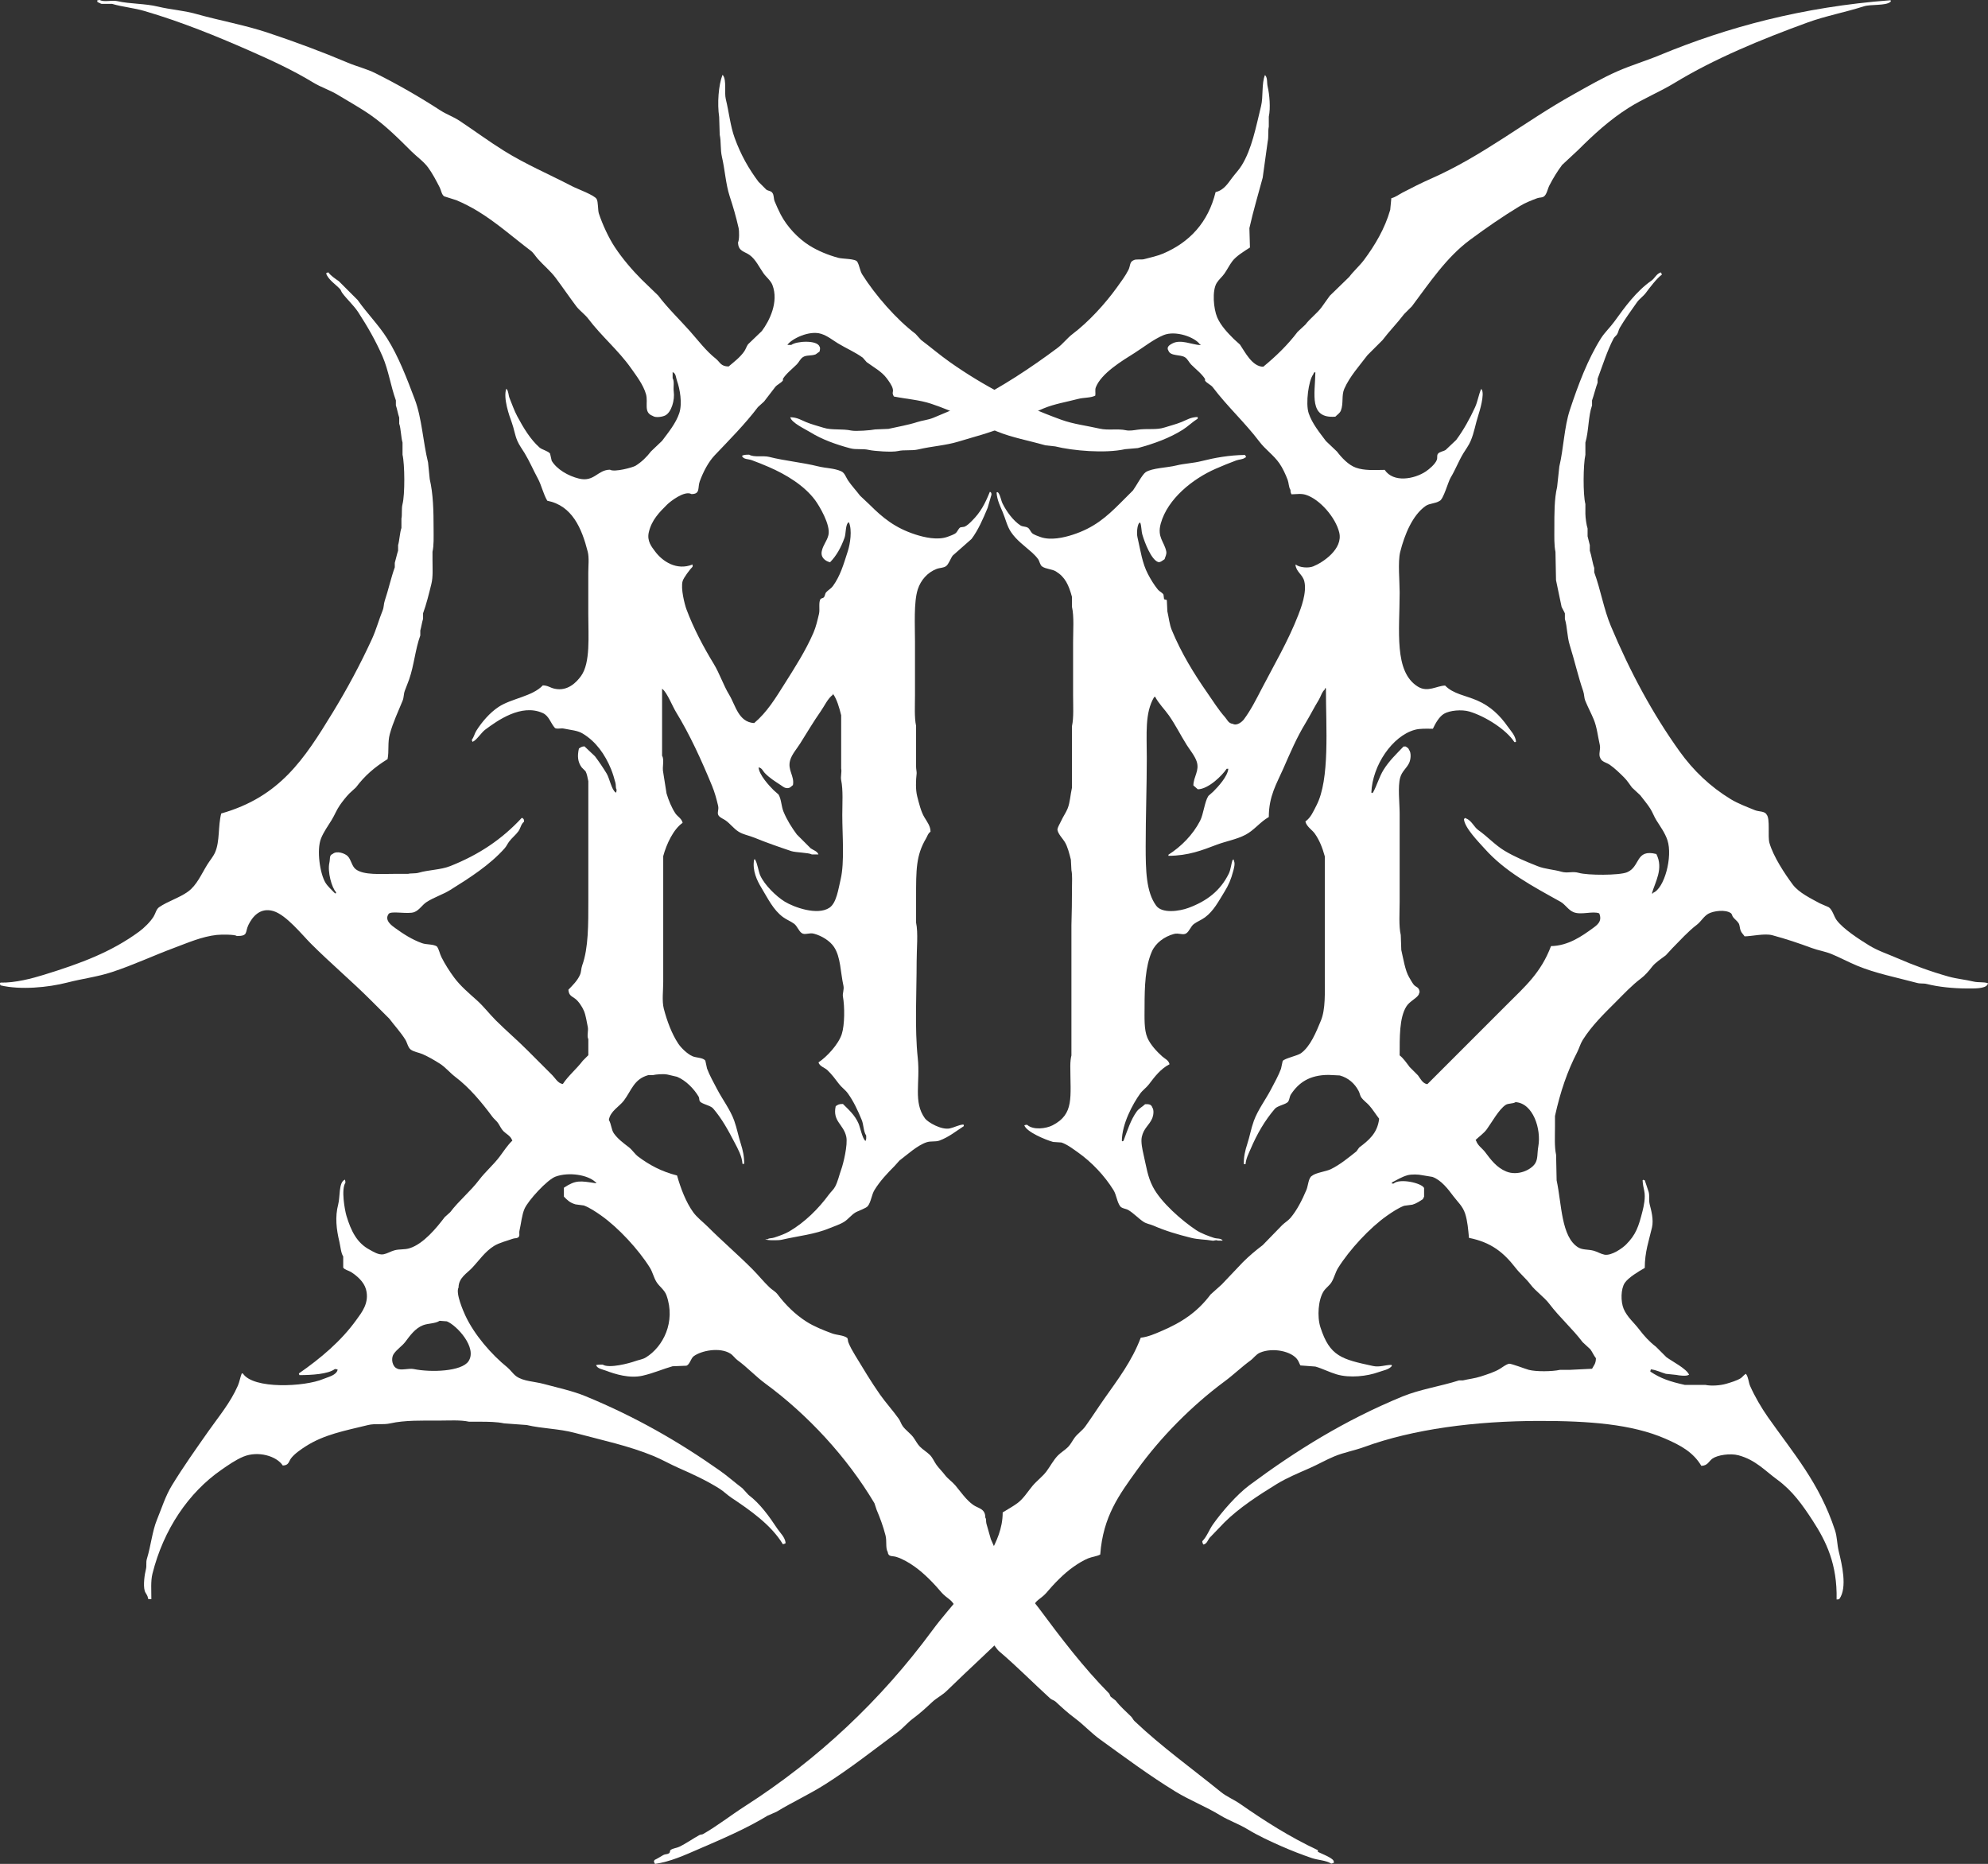
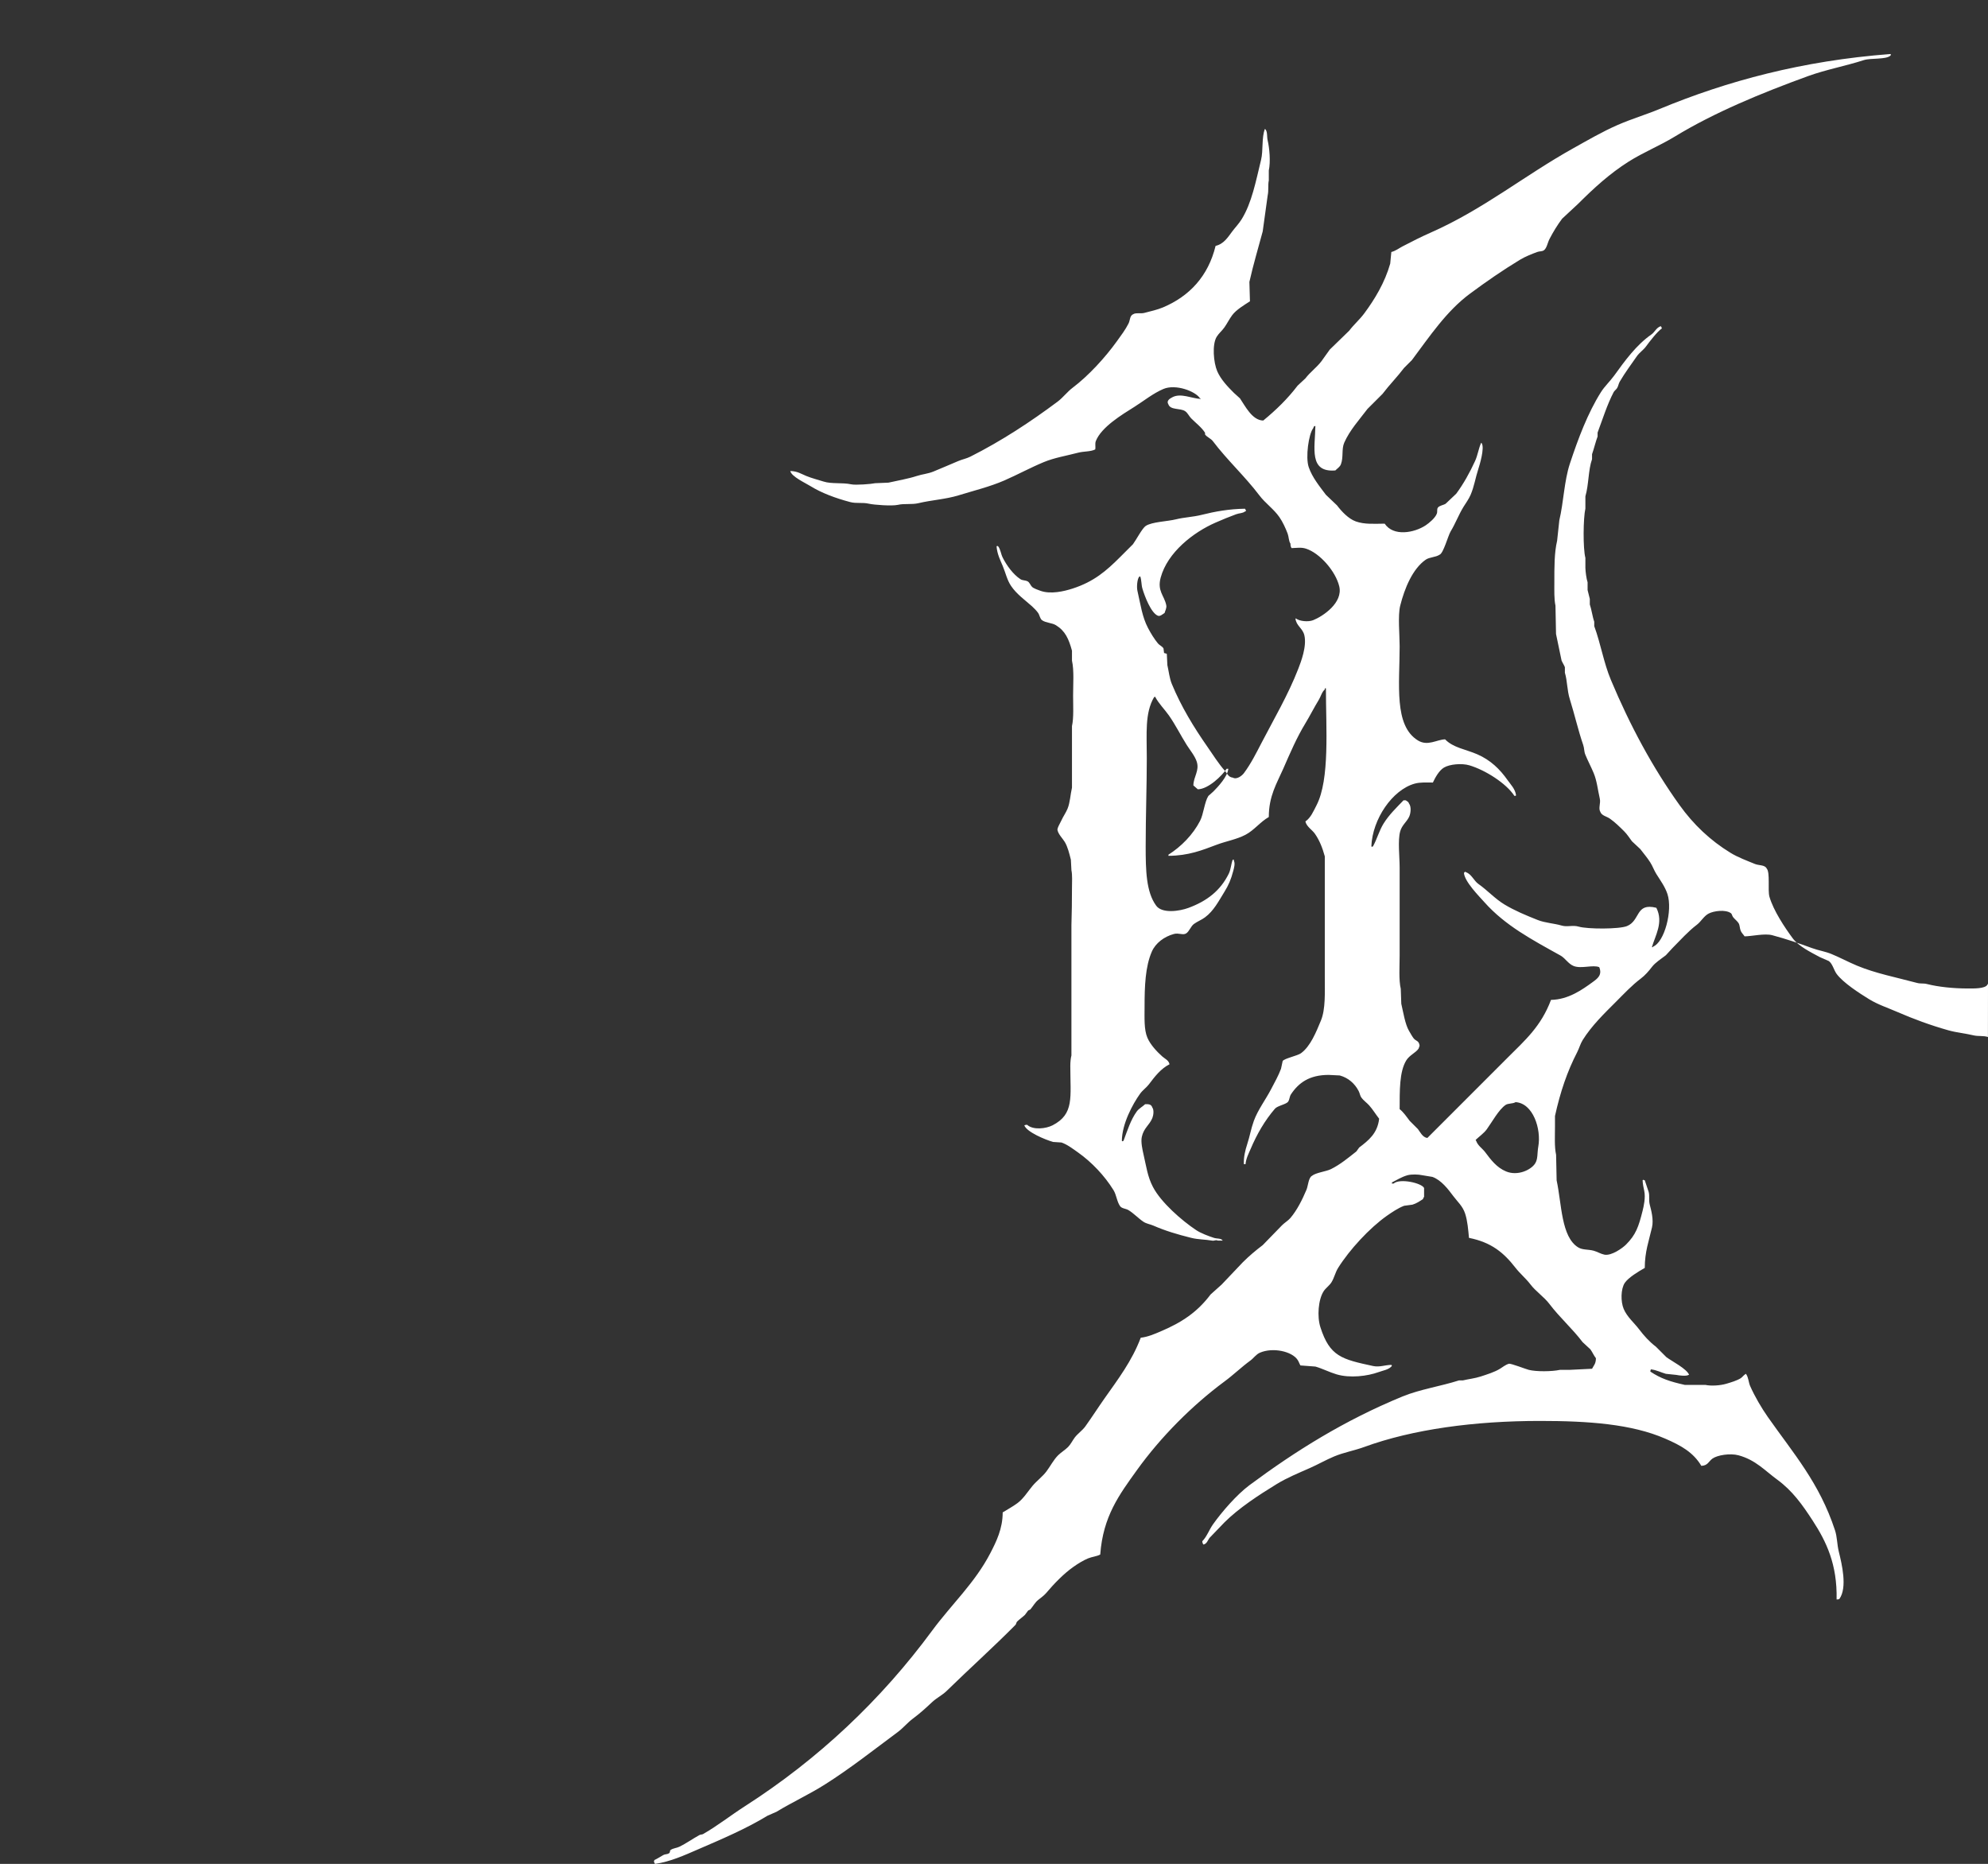
<svg xmlns="http://www.w3.org/2000/svg" height="849.076" width="905.631" version="1.1" viewBox="0 0 905.631 849.076" id="Layer_1">
  <rect x="0" y="0" width="905.631" height="849.076" fill="#333333" stroke="none" />
  <defs id="defs14" />
-   <path style="fill:#ffffff;fill-opacity:1" id="path1" d="m 607.46,847.69 c 0.19,0.27 0.15,0.24 0.25,0.75 -0.53,0.29 -0.46,0.36 -1.27,0.51 -2.36,-1.54 -6.05,-1.58 -8.84,-2.53 -4.55,-1.56 -9.2,-3.36 -13.64,-5.3 -5.2,-2.29 -10.88,-4.91 -15.66,-7.83 -3.98,-2.43 -8.52,-3.96 -12.38,-6.32 -6.69,-4.08 -13.82,-6.81 -20.46,-10.86 -12.05,-7.38 -23.09,-15.63 -34.34,-23.75 -3.98,-2.86 -7.47,-6.7 -11.37,-9.59 -3.24,-2.4 -5.96,-4.89 -8.84,-7.58 -0.72,-0.67 -1.79,-0.84 -2.52,-1.51 -7.79,-7.09 -15.21,-14.64 -23.24,-21.47 -1.22,-1.04 -2.01,-2.81 -3.28,-3.79 -2.21,-1.72 -3.77,-3.95 -5.81,-5.81 -0.96,-0.88 -2.11,-1.6 -3.03,-2.53 -0.38,-0.38 -0.38,-1.13 -0.75,-1.52 -1.1,-1.09 -2.42,-1.96 -3.54,-3.03 -0.51,-0.67 -1.01,-1.34 -1.52,-2.02 -0.33,-0.16 -0.67,-0.33 -1,-0.51 -1.14,-1.33 -2.17,-3.22 -3.54,-4.29 -1.01,-0.8 -2.73,-2.09 -3.54,-3.03 -3.67,-4.33 -7.96,-8.83 -12.62,-12.13 -2.33,-1.64 -5.21,-3.36 -8.08,-4.29 -2.02,-0.66 -3.75,0.14 -4.04,-2.27 -1.1,-1.85 -0.32,-4.87 -1.01,-7.58 -1.03,-4.04 -2.53,-8.07 -4.04,-11.62 -0.33,-1 -0.68,-2.02 -1.01,-3.03 -12.5,-21 -30.39,-40.34 -49.76,-54.55 -4.43,-3.26 -8.13,-7.34 -12.63,-10.61 -1.14,-0.83 -2.05,-2.28 -3.29,-3.03 -4.81,-2.97 -13.15,-1.36 -16.67,1.26 -1.29,0.97 -1.73,3.74 -3.28,4.3 -2.11,0.08 -4.22,0.16 -6.32,0.25 -4.44,1.25 -8.58,3.13 -13.64,4.29 -5.98,1.37 -12.54,-0.7 -16.67,-2.27 -1.71,-0.65 -3.87,-0.88 -4.55,-2.53 0.73,-0.25 1.94,-0.27 3.03,-0.25 2.9,1.91 12.38,-0.69 14.65,-1.52 1.85,-0.67 3.5,-0.81 5.05,-1.76 7.77,-4.8 13.68,-16.14 9.35,-28.29 -0.89,-2.48 -3.25,-3.98 -4.55,-6.06 -1.29,-2.07 -1.74,-4.52 -3.03,-6.56 -5.19,-8.28 -14.32,-18.18 -22.23,-23.75 -2.28,-1.6 -5.17,-3.56 -7.83,-4.54 -1.26,-0.17 -2.52,-0.34 -3.79,-0.51 -2.58,-0.74 -3.71,-1.89 -5.3,-3.54 v -4.04 c 5.44,-3.61 7.36,-3.15 14.65,-2.03 v -0.51 h -0.25 c -3.5,-3.36 -12.16,-4.71 -18.18,-2.53 -3.85,1.4 -12.53,10.94 -14.15,14.65 -1.23,2.8 -1.56,6.78 -2.28,9.86 -0.36,1.55 0.4,2.57 -0.75,3.28 -0.58,0.36 -1.55,0.25 -2.27,0.51 -2.7,0.97 -6.2,1.81 -8.59,3.29 -4.15,2.57 -6.83,6.65 -10.11,10.11 -2.21,2.33 -6.06,4.44 -6.06,8.83 -1.45,2.57 2.24,10.91 3.03,12.63 4.13,8.93 11.93,17.86 19.19,23.74 1.43,1.16 2.56,2.95 4.05,4.04 3.17,2.34 8.31,2.36 12.63,3.54 6.29,1.71 13.06,3.13 18.94,5.56 22.68,9.33 42.37,20.63 61.12,33.85 3.53,2.48 6.87,5.45 10.35,8.08 0.93,1.01 1.85,2.02 2.78,3.03 5.39,4.08 9.35,9.71 13.14,15.4 1.26,1.89 3.51,3.84 3.78,6.57 -0.52,0.28 -0.46,0.36 -1.26,0.51 -5.28,-8.78 -14.97,-15.55 -23.49,-21.22 -1.81,-1.2 -3.47,-2.88 -5.3,-4.04 -5.89,-3.73 -12.33,-6.69 -18.94,-9.6 -3.57,-1.57 -7.38,-3.75 -11.11,-5.3 -11.38,-4.71 -23.49,-7.23 -36.12,-10.61 -7.07,-1.89 -14.62,-1.87 -21.73,-3.54 -3.45,-0.25 -6.91,-0.51 -10.35,-0.76 -3.19,-0.71 -7.45,-0.74 -10.86,-0.75 h -5.05 c -4.04,-0.87 -9.02,-0.51 -13.65,-0.51 -7.89,0 -15.63,-0.21 -22.23,1.26 -3.43,0.77 -6.85,-0.03 -10.1,0.76 -11.03,2.68 -19.96,4.34 -28.29,9.6 -2.17,1.37 -5.29,3.51 -6.82,5.56 -1.19,1.59 -0.97,3.19 -3.78,3.29 -2.81,-4.32 -11.24,-6.81 -17.94,-4.05 -3.58,1.48 -7.03,3.93 -10.1,6.06 -14.87,10.32 -26.27,27.09 -31.32,47.23 -0.86,3.43 -0.49,7.57 -0.51,11.62 h -1.27 c -0.08,-0.08 -0.16,-0.17 -0.24,-0.25 -0.2,-1.76 -1.15,-2.26 -1.52,-3.54 -0.76,-2.62 0,-7.72 0.51,-9.59 0.52,-1.96 -0.07,-3.2 0.51,-5.05 1.78,-5.77 2.43,-12.55 4.54,-17.68 2.28,-5.56 3.86,-10.82 6.82,-15.67 5.2,-8.52 10.97,-16.63 16.67,-24.75 4.6,-6.54 9.97,-12.9 13.39,-20.71 0.77,-1.76 1.03,-3.73 1.76,-5.56 h 0.51 c 4.74,7.3 28.24,6.08 36.62,2.53 2.27,-0.97 6.05,-1.67 6.57,-4.3 -0.41,-0.14 -0.61,-0.2 -1.27,-0.25 -3.09,2.36 -10.66,2.76 -16.16,2.78 -0.08,-0.25 -0.17,-0.51 -0.25,-0.76 9.9,-6.88 19.26,-14.71 26.27,-24.5 2.26,-3.15 6.04,-7.67 4.29,-13.89 -0.96,-3.42 -4.14,-6.13 -6.81,-7.83 -0.9,-0.57 -3.09,-1.1 -3.54,-2.02 v -5.06 c -1.04,-1.52 -1.27,-4.72 -1.77,-6.81 -1.31,-5.41 -2.03,-11.17 -0.51,-16.92 0.9,-3.4 0.2,-9.77 2.78,-11.11 v -0.25 c 0.08,0.08 0.16,0.16 0.25,0.25 0.22,0.33 0.23,0.62 0.25,1.26 -2.01,2.91 -0.32,12.46 0.5,15.16 2.09,6.88 4.77,12.33 10.62,15.4 1.38,0.73 4.03,2.51 6.31,2.03 1.65,-0.34 3.25,-1.33 4.81,-1.77 2.56,-0.71 4.57,-0.21 7.07,-1 6.29,-2.01 12.24,-9.28 15.92,-14.14 0.84,-0.76 1.68,-1.52 2.52,-2.27 3.96,-5.25 9.21,-9.46 13.13,-14.65 2.86,-3.78 6.53,-6.88 9.35,-10.61 1.82,-2.43 3.62,-5.25 5.81,-7.33 -0.16,-0.44 -0.05,-0.25 -0.25,-0.51 -0.59,-1.61 -2.65,-2.64 -3.79,-3.78 -1.1,-1.1 -1.6,-2.48 -2.52,-3.79 -0.68,-0.97 -1.83,-1.84 -2.52,-2.78 -4.85,-6.55 -10.44,-13.29 -16.92,-18.19 -2.41,-1.82 -4.45,-4.4 -7.08,-6.05 -2.44,-1.55 -5.22,-3.17 -7.83,-4.3 -1.75,-0.76 -3.77,-0.97 -5.3,-2.02 -1.31,-0.91 -1.66,-3.16 -2.52,-4.55 -2.1,-3.38 -4.93,-6.42 -7.32,-9.59 -2.78,-2.78 -5.56,-5.56 -8.34,-8.33 -8.84,-8.84 -18.44,-16.92 -27.29,-25.77 -4.19,-4.19 -11.29,-13.15 -17.18,-14.91 -6.15,-1.84 -9.67,2.81 -11.37,6.32 -1.63,3.38 0.05,5.05 -5.3,5.05 -0.71,-0.78 -7.29,-0.7 -9.1,-0.51 -6.81,0.74 -13.27,3.61 -19.2,5.81 -9.82,3.65 -18.63,7.85 -28.54,11.11 -6.68,2.21 -13.19,2.93 -20.45,4.8 -8.61,2.22 -21.29,3.43 -30.32,1.26 C 0.1,448.43 0.2,448.62 0,448.36 v -0.5 c 0.09,-0.09 0.17,-0.17 0.25,-0.25 6.62,0.17 14.34,-1.88 19.7,-3.54 16.94,-5.22 30.75,-10.38 43.45,-19.7 2.27,-1.67 5.07,-4.41 6.57,-6.82 0.86,-1.38 1.2,-3.38 2.52,-4.29 3.97,-2.73 9.21,-4.24 13.13,-7.08 4.04,-2.91 6.16,-8.06 8.84,-12.37 1.1,-1.77 2.67,-3.57 3.54,-5.56 2.21,-5.08 1.27,-11.93 2.78,-17.68 26.73,-7.58 37.83,-24.78 50.77,-45.97 6.49,-10.62 12.53,-21.81 17.93,-33.59 1.9,-4.15 3.14,-8.79 4.81,-12.88 0.67,-1.66 0.43,-2.86 1,-4.55 1.59,-4.67 2.81,-10.32 4.55,-15.15 v -2.02 c 0.46,-1.52 0.99,-4.07 1.51,-5.56 v -2.53 c 0.64,-2.15 0.77,-5.68 1.52,-7.83 v -4.29 c 0.39,-1.53 -0.04,-4.5 0.5,-6.57 1.12,-4.31 1.03,-18.13 0,-22.48 v -5.56 c -0.72,-2.43 -0.71,-6.3 -1.51,-8.59 v -2.78 c -0.53,-1.5 -1,-4.11 -1.52,-5.56 v -2.27 c -2.38,-6.61 -3.35,-13.68 -6.05,-19.96 -3.11,-7.19 -7,-13.9 -11.11,-20.21 -2.09,-3.19 -5.13,-5.84 -7.33,-8.84 -0.43,-0.6 -0.52,-1.25 -1,-1.76 -1.97,-2.07 -5.29,-4.21 -6.32,-7.08 0.44,-0.24 0.43,-0.32 1,-0.5 1.26,1.65 3.07,2.83 4.81,4.04 2.86,2.86 5.72,5.73 8.59,8.59 4.2,6 9.48,11.26 13.39,17.43 5.18,8.17 9.01,18.23 12.62,27.78 3.25,8.58 3.74,19.37 6.06,28.8 0.25,2.53 0.51,5.05 0.76,7.58 1.57,6.76 1.76,14.27 1.76,22.73 0,3.57 0.17,7.45 -0.5,10.35 v 3.79 c 0,3.7 0.3,7.56 -0.51,10.86 -1.13,4.62 -2.33,9.44 -3.79,13.38 v 2.52 c -0.52,1.71 -0.85,3.96 -1.26,5.31 v 2.27 c -2.31,6.36 -2.82,13.5 -5.06,19.96 -0.53,1.57 -1.48,3.74 -2.02,5.3 -0.59,1.68 -0.33,2.9 -1.01,4.54 -1.98,4.88 -4.3,9.66 -5.81,15.16 -1.03,3.78 -0.28,7.66 -1,11.37 -5.85,3.64 -10.34,7.47 -14.4,12.88 -1.01,0.93 -2.02,1.86 -3.03,2.78 -1.5,1.54 -3.07,3.56 -4.29,5.3 -1.51,2.15 -2.39,4.55 -3.79,6.82 -1.62,2.62 -3.59,5.34 -4.8,8.33 -2.15,5.35 -0.43,16.26 2.02,20.21 1.1,1.79 2.88,3.28 4.29,4.8 h 0.51 v -0.51 c -1.95,-2.03 -3.95,-9.29 -3.03,-13.38 0.45,-2.01 -0.19,-3.34 1.52,-4.05 1.85,-1.58 5.54,-0.26 6.81,1.01 1.67,1.67 1.85,4.66 3.79,6.06 3.69,2.66 11.16,2.02 17.43,2.02 h 6.31 c 1.14,-0.33 3.35,-0.08 4.81,-0.51 4.65,-1.36 9.99,-1.28 14.4,-3.03 13.3,-5.28 23.69,-12.37 32.58,-21.97 0.44,0.16 0.24,0.05 0.51,0.25 0.51,0.44 0.47,0.54 0.51,1.52 -1.36,1 -1.54,2.9 -2.52,4.29 -1.2,1.69 -3.1,3.15 -4.3,4.8 -0.76,1.05 -1.18,2.09 -2.02,3.03 -6.71,7.56 -16,13.51 -24.75,18.95 -3.41,2.12 -7.49,3.35 -10.86,5.56 -1.93,1.26 -3.26,3.67 -5.56,4.54 -2.82,1.08 -10.42,-0.68 -11.62,0.76 -2.2,2.96 1.51,5.47 3.03,6.56 3.59,2.61 7.57,5.18 12.12,6.82 2.08,0.76 5.09,0.35 6.82,1.51 1,1.45 1.23,3.21 2.02,4.81 1.61,3.22 3.7,6.49 5.81,9.34 2.84,3.85 6.81,7.19 10.35,10.36 3.1,2.78 5.65,6.15 8.59,9.1 4.68,4.67 9.73,8.96 14.4,13.64 3.79,3.78 7.58,7.58 11.37,11.37 1.31,1.3 2.56,3.76 4.8,4.04 2.54,-3.85 6.3,-6.9 9.1,-10.61 0.84,-0.84 1.68,-1.68 2.52,-2.53 v -7.32 c -0.77,-1.29 0.13,-3.86 -0.25,-5.56 -0.54,-2.44 -0.83,-5.12 -1.76,-7.33 -0.79,-1.87 -2.47,-4.41 -4.04,-5.56 -1.63,-1.19 -2.8,-1.41 -3.03,-4.04 1.94,-2.03 4.1,-4.09 5.3,-6.82 0.61,-1.39 0.45,-2.75 1,-4.3 2.86,-7.86 2.78,-18.69 2.78,-29.55 v -54.31 c -0.33,-1.48 -0.58,-3.26 -1.26,-4.54 -0.59,-0.59 -1.18,-1.18 -1.77,-1.77 -1.85,-2.52 -2.01,-5.22 -1.26,-8.59 0.83,-0.52 1.14,-0.91 2.52,-1 1.6,1.51 3.2,3.03 4.8,4.54 1.87,2.49 3.69,5.18 5.3,7.83 1.31,2.14 2.21,7.27 4.04,8.59 v 0.25 c 0.08,-0.08 0.17,-0.16 0.25,-0.25 0.22,-0.33 0.23,-0.62 0.25,-1.26 -0.52,-0.82 -0.21,-1.89 -0.51,-3.03 -0.55,-2.08 -1.18,-4.26 -2.02,-6.32 -2.78,-6.77 -6.92,-12.55 -12.89,-16.16 -2.38,-1.45 -5.38,-1.58 -8.59,-2.27 -1.3,-0.28 -3.1,0.32 -4.04,-0.25 -2.01,-2.18 -2.68,-5.52 -5.56,-6.82 -9.81,-4.43 -20.72,3.46 -26.27,7.58 -1.76,1.3 -3.88,4.83 -5.81,5.56 v -0.25 c -0.19,-0.27 -0.15,-0.24 -0.25,-0.76 0.94,-1.12 1.23,-2.78 2.02,-4.04 2.54,-4.04 6.15,-8.23 10.11,-10.86 5.87,-3.91 15.45,-4.77 20.21,-9.85 2.38,0.06 3.22,1.04 5.3,1.51 6,1.36 10.08,-2.96 12.13,-5.81 4.32,-6.04 3.28,-18.01 3.28,-28.29 v -18.69 c 0,-3.15 0.45,-6.82 -0.25,-9.6 -2.71,-10.68 -7.09,-21.01 -18.43,-23.23 -1.8,-2.99 -2.62,-7.03 -4.29,-10.11 -2.05,-3.77 -3.79,-7.89 -6.06,-11.62 -1.05,-1.71 -2.47,-3.64 -3.29,-5.56 -1.19,-2.8 -1.48,-5.47 -2.53,-8.33 -1.16,-3.17 -3.97,-11.02 -2.52,-15.4 0.08,0.08 0.16,0.16 0.25,0.25 0.82,0.99 0.72,2.74 1.26,4.04 1.1,2.69 2.14,5.73 3.54,8.33 2.73,5.1 5.92,10.45 10.1,14.15 1.19,1.05 3.86,1.54 4.81,2.78 0.24,1.09 0.5,2.19 0.75,3.29 2.31,3.85 7.49,6.89 12.38,8.08 7.01,1.72 8.44,-3.97 14.15,-4.04 1.99,1.27 10.4,-1.03 11.62,-1.77 2.73,-1.67 5.16,-4.04 7.07,-6.56 1.68,-1.6 3.37,-3.2 5.05,-4.81 2.79,-3.75 6.27,-7.92 7.84,-12.62 1.48,-4.48 0.24,-11.19 -1.01,-14.65 -0.59,-1.62 -0.43,-3.43 -2.02,-4.05 v 2.78 c 0.9,1.38 0.24,4.15 0.51,6.06 0.54,3.94 -1.05,9.38 -3.79,10.86 -1.27,0.69 -4.49,1.23 -5.81,0.25 -4.31,-1.61 -1.94,-5.9 -3.03,-9.85 -1.19,-4.27 -4.43,-8.48 -6.82,-11.87 -5.72,-8.12 -13.44,-14.53 -19.45,-22.48 -1.57,-2.08 -3.98,-3.72 -5.56,-5.81 -3.2,-4.28 -6.16,-8.62 -9.34,-12.88 -2.33,-3.12 -5.51,-5.7 -8.08,-8.59 -1.1,-1.23 -1.98,-2.81 -3.29,-3.79 -7.86,-5.95 -15.44,-12.71 -24,-17.94 -3.09,-1.88 -6.52,-3.65 -9.85,-5.05 -1.85,-0.59 -3.71,-1.18 -5.56,-1.76 -1.17,-0.78 -1.36,-2.73 -2.03,-4.05 -1.6,-3.12 -3.29,-6.36 -5.3,-9.1 -2.08,-2.81 -5.11,-4.87 -7.57,-7.32 C 181.63,63.18 175.8,57.32 169,52.54 164.19,49.16 158.89,46.26 153.85,43.19 150.23,40.98 146.34,39.82 142.74,37.63 133.58,32.06 123.72,27.49 113.44,22.98 98.48,16.41 82.69,9.97 65.95,5.05 60.97,3.58 55.9,3.19 51.04,1.76 h -4.8 C 45.7,1.61 45.14,1.18 44.47,1 44.38,0.75 44.3,0.49 44.22,0.24 44.63,0.1 44.83,0.04 45.48,0 c 1.92,1.1 5.48,-0.03 7.84,0.5 6.15,1.38 12.61,1.05 18.69,2.52 5.57,1.36 11.54,1.7 17.18,3.29 11.02,3.1 22.16,5.04 32.83,8.59 12.44,4.15 24.78,8.73 36.37,13.64 4.29,1.82 8.56,2.77 12.63,4.81 10.15,5.07 20.26,10.87 29.55,16.92 2.85,1.85 6.03,2.92 8.84,4.8 6.71,4.46 13.35,9.37 20.21,13.64 9.8,6.11 20.57,10.7 31.07,16.16 2.2,1.15 10.22,4.05 11.11,5.81 0.75,1.27 0.51,5.04 1.01,6.57 1.67,5.06 4.52,11.19 7.32,15.41 3.41,5.14 7.81,10.32 12.13,14.64 2.52,2.44 5.05,4.89 7.58,7.33 4.47,5.9 9.56,10.72 14.4,16.16 3.85,4.33 7.31,9.01 11.87,12.63 1.95,1.55 2.15,3.48 5.81,3.53 2.5,-2.11 5.18,-4.13 7.07,-6.81 0.75,-1.07 1.02,-2.2 1.77,-3.29 2.1,-2.02 4.21,-4.05 6.31,-6.06 3.42,-4.6 7.79,-13.18 4.81,-20.97 -0.8,-2.05 -2.85,-3.6 -4.05,-5.3 -1.98,-2.81 -3.56,-6.33 -6.32,-8.33 -2.36,-1.71 -5.25,-1.67 -5.3,-5.81 0.6,-0.93 0.58,-5.14 0.25,-6.56 -1.22,-5.38 -2.52,-9.74 -4.05,-14.4 -1.82,-5.58 -2.14,-11.98 -3.53,-17.94 -0.78,-3.35 -0.32,-6.91 -1.01,-10.1 -0.08,-2.7 -0.16,-5.39 -0.25,-8.08 -0.92,-6.17 -0.31,-14.53 1.52,-19.2 0.08,0.09 0.16,0.17 0.25,0.25 1.68,2.34 0.49,7.74 1.26,10.86 1.47,5.93 2.03,12.18 4.05,17.68 2.84,7.78 6.38,13.99 10.86,19.96 1.18,1.18 2.35,2.36 3.54,3.54 0.87,0.62 2.24,0.54 2.78,1.51 0.73,0.89 0.52,2.64 1,3.79 0.8,1.91 1.78,4.14 2.78,6.06 2.89,5.55 7.95,10.91 13.14,14.15 3.76,2.35 8.46,4.31 13.13,5.56 2,0.53 7.75,0.34 8.59,1.76 1.06,1.8 1.18,4.06 2.27,5.81 5.91,9.38 15.53,20.44 24.25,27.03 0.84,0.92 1.69,1.85 2.53,2.78 4.39,3.31 8.63,6.93 13.13,10.1 15.21,10.72 31.7,19.36 50.77,26.27 5.55,2.01 11.32,2.65 17.43,4.04 3.95,0.91 8.27,-0.09 12.12,0.76 1.54,0.34 3.9,-0.08 5.06,-0.25 4.55,-0.67 8.66,0.2 12.37,-1.01 2.41,-0.78 5.29,-1.48 7.83,-2.52 2.31,-0.93 4.14,-2.21 7.33,-2.27 v 0.76 c -2.36,1.45 -4.46,3.56 -6.82,5.05 -5.86,3.71 -12.98,6.34 -20.45,8.34 -1.94,0.17 -3.87,0.33 -5.81,0.51 -9.11,2.01 -23.81,0.72 -31.83,-1.27 -1.52,-0.16 -3.03,-0.33 -4.55,-0.5 -7.28,-2.13 -15.1,-3.49 -21.97,-6.32 -10.21,-4.21 -19.44,-9.1 -30.06,-12.63 -5.26,-1.75 -11.04,-2.11 -16.92,-3.28 -1.09,-1.96 -0.09,-1.77 -0.51,-3.53 -0.38,-1.61 -1.84,-3.54 -2.78,-4.81 -2.26,-3.05 -6.02,-5.04 -9.1,-7.32 -0.59,-0.67 -1.18,-1.35 -1.77,-2.02 -3.61,-2.62 -7.51,-4.22 -11.37,-6.57 -2.39,-1.46 -4.63,-3.35 -7.57,-4.29 -5.4,-1.75 -13.61,2.31 -15.41,5.05 h 1.77 c 2.43,-1.81 11.76,-2.32 12.88,0.75 0.44,0.65 0.16,1.57 0,2.28 -0.59,0.42 -1.18,0.84 -1.76,1.26 -2.08,0.79 -4.23,0.21 -5.81,1.27 -1.23,0.81 -1.76,2.25 -2.78,3.29 -2.03,2.04 -4.77,4.12 -6.32,6.56 v 0.76 c -0.77,1.17 -2.66,1.87 -3.54,3.03 -1.69,2.24 -3.37,4.33 -5.05,6.57 -0.92,0.84 -1.86,1.68 -2.78,2.52 -5.91,7.81 -13,14.91 -19.7,21.97 -2.93,3.08 -5.23,7.55 -6.82,11.87 -1.06,2.89 0.39,5.81 -3.78,5.81 -3.13,-1.79 -9.76,3.44 -11.11,4.8 -3.48,3.46 -7.05,7 -8.33,12.62 -0.93,4.04 1.4,6.71 2.78,8.59 3.38,4.65 9.95,9.01 17.17,6.06 v 1.01 c -1.15,1.14 -4.09,5 -4.54,6.57 -0.95,3.33 0.92,10.61 1.76,12.88 3.23,8.66 7.77,17.2 12.38,24.75 2.74,4.5 4.41,9.77 7.08,14.15 2.9,4.77 4.19,12.46 11.37,12.89 5.86,-4.95 9.7,-11.29 13.89,-17.94 4.62,-7.34 9.52,-14.91 13.13,-23.24 1.14,-2.63 1.83,-5.69 2.52,-8.59 0.49,-2.03 -0.34,-5.38 0.76,-6.81 0.42,-0.33 1.19,-0.33 1.51,-0.76 0.52,-0.71 0.44,-1.64 1.01,-2.27 0.89,-0.99 2.24,-1.69 3.03,-2.78 3.38,-4.67 4.81,-9.68 6.81,-15.92 1.07,-3.3 2.05,-9.58 0.51,-13.13 -0.44,0.16 -0.24,0.05 -0.51,0.25 -1.13,1.59 -0.81,4.94 -1.51,6.82 -1.67,4.52 -3.57,8 -6.57,11.11 -2.06,-0.48 -4.4,-2.09 -3.78,-5.06 0.59,-2.86 2.35,-4.52 3.03,-7.32 1.11,-4.66 -4.3,-13.53 -6.06,-15.91 -4.92,-6.64 -13.17,-11.69 -21.22,-15.16 -2.55,-1.1 -5.12,-2.14 -7.57,-3.03 -1.78,-0.65 -3.87,-0.29 -4.54,-2.02 0.82,-0.44 1.83,-0.53 3.28,-0.51 2.25,1.34 6.4,0.32 9.1,1.01 6.99,1.78 15.13,2.52 22.23,4.29 3.79,0.94 7.33,0.79 10.61,2.27 1.59,0.72 2.1,2.62 3.03,4.05 1.67,2.51 3.76,4.68 5.56,7.07 1.44,1.35 2.87,2.7 4.3,4.05 6.05,6.05 11.66,10.64 20.96,13.64 3.94,1.27 10.01,2.72 14.65,1.01 0.96,-0.35 3.05,-1.06 3.79,-1.77 0.71,-0.67 1.14,-2.06 2.02,-2.52 0.59,-0.08 1.18,-0.16 1.77,-0.25 1.41,-0.6 2.52,-1.76 3.53,-2.78 3.79,-3.76 5.88,-7.62 8.08,-13.13 0.44,0.16 0.25,0.05 0.51,0.25 0.21,0.3 0.2,0.43 0.25,1.01 -0.59,2.02 -1.18,4.04 -1.76,6.05 -2.15,5.13 -4.25,10.03 -7.33,14.15 -2.86,2.53 -5.72,5.06 -8.59,7.58 -0.92,1.22 -1.8,3.91 -3.02,4.8 -1.18,0.85 -2.81,0.7 -4.3,1.27 -4.09,1.57 -7.2,5.03 -8.59,9.34 -1.86,5.81 -1.26,16.28 -1.26,23.75 v 24.5 c 0,4.6 -0.33,10.07 0.5,13.89 v 18.7 c 0,1 0.33,2.38 0.25,3.02 -0.37,3.14 -0.52,7.32 0.25,10.36 0.81,3.14 1.72,7 3.29,9.59 1.19,1.97 2.85,4.12 2.78,6.57 -1.24,0.84 -1.23,1.7 -2.02,3.03 -4.61,7.77 -4.55,14.37 -4.55,26.77 v 11.62 c 1,4.58 0.25,11.99 0.25,17.68 0,14.4 -0.93,30.43 0.51,43.95 1.2,11.3 -2.15,20.1 3.29,27.54 1.28,1.75 7.54,5.42 11.37,4.54 2.13,-0.49 3.88,-1.55 6.06,-1.76 0.08,0.08 0.16,0.16 0.25,0.25 v 0.5 c -3.5,2.24 -6.77,4.98 -11.11,6.57 -1.81,0.66 -3.86,0.12 -5.81,0.76 -4.25,1.39 -8.94,5.74 -12.38,8.33 -0.76,0.84 -1.51,1.68 -2.27,2.53 -3.3,3.3 -6.58,6.79 -9.09,10.86 -1.35,2.18 -1.52,5.29 -3.03,7.33 -0.78,1.05 -4.52,2.21 -5.81,3.02 -1.72,1.09 -3.14,2.93 -4.8,4.04 -1.88,1.26 -4.8,2.19 -6.82,3.03 -6.93,2.87 -13.78,3.43 -21.97,5.3 -1.4,0.32 -6.93,0.31 -7.32,-0.25 h 1 c 0.92,-0.65 1.74,-0.33 3.03,-0.76 2.03,-0.67 4.9,-1.65 6.82,-2.78 7.17,-4.2 13.34,-10.32 18.18,-16.92 0.83,-1.13 2.11,-2.22 2.78,-3.53 1.31,-2.53 1.76,-5 2.78,-7.84 0.91,-2.49 3.07,-11.25 2.28,-14.9 -1.25,-5.73 -6.34,-6.93 -4.81,-13.89 1.03,-0.67 1.38,-1.02 3.29,-1.01 2.72,2.72 5.4,5.03 7.08,8.84 0.81,1.85 1.72,6.7 3.03,7.83 v 0.25 c 0.08,-0.08 0.16,-0.17 0.25,-0.25 0.31,-0.46 0.27,-1.44 0.24,-2.27 -1.27,-1.86 -1.14,-4.92 -2.02,-7.08 -1.73,-4.25 -3.76,-8.57 -6.32,-12.12 -1.1,-1.56 -2.9,-2.79 -4.04,-4.3 -1.67,-2.21 -3.31,-4.43 -5.3,-6.31 -1.19,-1.14 -3.59,-1.72 -4.05,-3.54 3.78,-2.49 9.1,-8.19 10.61,-12.89 1.33,-4.15 1.37,-12.37 0.51,-17.18 -0.24,-1.33 0.62,-3.11 0.25,-4.8 -1.42,-6.43 -1.22,-13 -4.29,-17.68 -1.81,-2.76 -5.55,-5.09 -9.1,-6.05 -2.22,-0.61 -4.1,0.7 -5.56,-0.25 -1.44,-0.94 -2.11,-3.26 -3.54,-4.3 -1.61,-1.18 -3.46,-1.85 -5.05,-3.03 -4.5,-3.34 -6.86,-8.46 -9.86,-13.38 -1.89,-3.12 -4.24,-7.82 -3.28,-12.88 h 0.5 v 0.24 c 0.87,1.17 1.54,5.48 2.28,7.08 1.96,4.3 7.18,9.44 11.11,11.87 4.07,2.52 14.94,6.54 20.45,2.78 3.16,-2.15 4,-8.39 5.06,-12.89 1.84,-7.87 0.75,-20.07 0.75,-29.29 0,-5.3 0.43,-11.36 -0.51,-15.92 -0.34,-1.67 0.35,-3.7 0,-5.3 v -24.25 c -0.83,-3.36 -1.93,-7.32 -3.78,-9.86 v 0.51 c -2.36,1.72 -3.86,5.17 -5.56,7.58 -3.3,4.7 -6.18,9.61 -9.35,14.64 -1.41,2.25 -3.76,4.9 -4.54,7.58 -1.34,4.53 2.05,7.15 1.26,11.37 -0.56,0.37 -1.06,1.06 -1.76,1.26 -1.78,0.5 -2.97,-0.72 -3.79,-1.26 -2.69,-1.76 -5.18,-3.3 -7.32,-5.56 -0.96,-1.01 -1.12,-2.15 -2.78,-2.53 0.23,3.44 4.79,8.33 6.81,10.36 0.76,0.67 1.52,1.35 2.28,2.02 1.34,2.3 1.22,5.27 2.27,7.83 1.56,3.79 3.76,7.24 6.06,10.36 2.1,2.1 4.21,4.21 6.31,6.31 1.22,0.88 2.97,1.26 3.54,2.78 h -3.03 c -1.44,-0.83 -7.36,-0.85 -9.34,-1.51 -5.49,-1.84 -11.41,-3.89 -16.68,-6.06 -2.59,-1.07 -5.1,-1.39 -7.32,-2.78 -2.17,-1.35 -3.79,-3.58 -5.81,-5.05 -1.1,-0.81 -2.46,-1.2 -3.29,-2.27 -0.89,-1.29 0.23,-2.58 -0.25,-4.55 -0.77,-3.23 -1.56,-6.14 -2.78,-9.09 -4.82,-11.7 -10.12,-23.32 -16.42,-33.6 -1.54,-2.51 -4.05,-8.8 -6.06,-10.35 -0.08,-0.08 -0.16,-0.17 -0.25,-0.25 v 30.56 c 1.13,1.89 -0.05,5.08 0.51,7.58 0.51,3.2 1.01,6.4 1.52,9.59 0.94,3.15 2.33,6.53 4.04,9.1 0.99,1.47 2.85,2.3 3.29,4.29 -4.13,2.84 -7.33,9.57 -8.84,15.16 v 57.34 c 0,3.86 -0.63,8.68 0.25,12.12 1.47,5.67 3.64,11.48 6.57,15.92 1.36,2.05 4.21,4.8 6.57,5.81 1.69,0.72 4.85,0.57 5.8,2.02 0.25,1.18 0.51,2.36 0.76,3.54 1.16,3.14 2.98,6.32 4.55,9.34 2.45,4.72 6.03,9.38 7.83,14.4 1.32,3.71 1.8,6.81 3.03,10.62 0.87,2.69 1.61,5.92 1.51,9.09 h -0.76 c -0.24,-3.59 -2.15,-6.95 -3.53,-9.59 -3.02,-5.81 -5.83,-10.97 -9.86,-15.67 -1.2,-1.4 -5.27,-1.99 -6.06,-3.29 -0.38,-0.62 -0.14,-1.41 -0.5,-2.02 -2.12,-3.61 -5.83,-7.43 -9.86,-9.1 -1.43,-0.33 -2.86,-0.67 -4.29,-1 -1.92,-0.42 -5.3,-0.09 -6.82,0.25 h -2.02 c -6.54,1.82 -7.58,6.91 -11.11,11.62 -2.04,2.71 -6.27,4.82 -6.82,8.83 1.1,1.66 1.1,4.39 2.27,6.06 1.75,2.51 4.39,4.46 6.82,6.32 1.53,1.16 2.72,3.12 4.29,4.3 5.06,3.78 10.57,6.79 17.68,8.58 1.68,5.95 4.05,12.12 7.32,16.68 1.78,2.48 4.43,4.42 6.57,6.56 6.65,6.65 13.82,12.79 20.46,19.45 2.69,2.71 5.07,5.71 7.83,8.33 1.1,1.05 2.62,1.82 3.54,3.03 3.7,4.91 8.13,9.31 13.38,12.63 3.42,2.15 7.7,3.86 11.62,5.3 2.04,0.75 5.18,0.75 6.81,2.02 0.4,0.59 0.2,1.21 0.51,2.02 0.72,1.86 1.95,4.04 3.03,5.81 3.68,6.04 7.33,12.19 11.37,17.94 2.65,3.77 5.94,7.35 8.59,11.11 0.73,1.05 1.02,2.25 1.77,3.29 1.31,1.84 3.44,3.25 4.8,5.05 1.02,1.37 1.83,3.09 3.03,4.3 1.38,1.39 3.14,2.4 4.54,3.78 1.29,1.28 1.95,3.05 3.03,4.55 1.12,1.55 2.6,2.96 3.79,4.54 1.32,1.76 3.38,3.12 4.8,4.8 2.54,3.03 4.86,6.53 8.08,8.84 2.35,1.69 5.57,1.63 5.56,5.81 0.57,0.8 0.19,1.55 0.51,2.78 0.67,2.36 1.35,4.71 2.02,7.08 2.15,5.1 4.78,10.29 7.83,14.64 4.24,6.04 9.81,11.09 14.15,16.92 10.01,13.5 20.16,26.81 31.83,38.65 0.4,0.4 0.41,1.05 0.76,1.51 0.76,0.59 1.51,1.18 2.27,1.77 2.11,2.75 4.65,4.9 7.08,7.32 0.57,0.58 0.92,1.47 1.51,2.02 12.28,11.66 26.19,21.62 39.4,32.34 2.62,2.12 5.82,3.38 8.59,5.3 11.2,7.8 22.57,15.1 35.61,21.21 -0.07,0.62 -0.16,0.13 0,0.76 1.52,0.77 6.53,2.67 7.08,4.05 z M 203.57,601.92 c -1.09,-0.08 -2.19,-0.17 -3.29,-0.25 -1.96,1.32 -5.27,1.12 -7.57,2.02 -3.6,1.41 -5.91,4.7 -8.08,7.58 -1.49,1.97 -3.92,3.44 -5.3,5.56 -1.4,2.13 -0.53,5.75 1.51,6.56 1.67,1.07 5.39,-0.2 7.58,0.25 7.9,1.63 21.87,1.13 25,-3.54 4.12,-6.14 -5.31,-16.35 -9.86,-18.18 z" />
-   <path style="fill:#ffffff;fill-opacity:1" id="path14" d="m 905.631,448.016 c -0.16,0.44 -0.05,0.24 -0.25,0.5 -0.99,1.96 -6.4,1.78 -9.35,1.77 -6.14,-0.02 -12.94,-0.69 -18.18,-2.02 -1.73,-0.44 -2.83,-0.05 -4.55,-0.51 -9.37,-2.51 -18.84,-4.33 -27.28,-7.84 -3.88,-1.61 -7.83,-3.73 -11.62,-5.3 -2.99,-1.24 -6,-1.63 -9.1,-2.78 -5.83,-2.15 -11.35,-4.03 -17.93,-5.81 -3.52,-0.94 -9.38,0.51 -12.63,0.51 -0.52,-0.81 -1.38,-1.58 -1.76,-2.52 -0.53,-1.28 -0.34,-2.5 -1.01,-3.54 -0.64,-1 -1.86,-1.84 -2.53,-2.78 -0.43,-0.62 -0.4,-1.35 -1.01,-1.76 -2.48,-1.69 -7.69,-1.02 -10.1,0.25 -2.14,1.14 -3.43,3.63 -5.3,5.05 -4.05,3.07 -7.55,7.04 -11.11,10.61 -1.01,1.09 -2.03,2.19 -3.03,3.29 -1.97,1.52 -4.82,3.33 -6.32,5.3 -1.41,1.86 -3.21,3.92 -5.05,5.3 -4.22,3.19 -7.67,6.92 -11.37,10.62 -5.37,5.37 -11.04,10.85 -15.16,17.42 -1.09,1.76 -1.55,3.67 -2.52,5.57 -4.5,8.7 -7.67,18 -10.1,29.04 v 4.8 c 0,4.39 -0.31,9.15 0.51,12.89 0.08,3.87 0.16,7.75 0.24,11.62 2.33,10.66 2.02,25.8 9.86,30.56 2.02,1.22 4.46,0.8 7.07,1.51 1.57,0.43 3.16,1.44 4.8,1.77 3.28,0.67 8.36,-3.06 9.85,-4.55 4.53,-4.52 5.75,-8.13 7.58,-15.4 0.52,-2.1 1.42,-6.05 0.75,-9.1 -0.33,-1.48 -0.67,-3.15 -0.75,-4.8 0.08,-0.09 0.16,-0.17 0.25,-0.25 0.25,0.08 0.5,0.16 0.75,0.25 0.59,1.76 1.18,3.54 1.77,5.3 0.51,1.96 -0.05,3.66 0.5,5.81 0.62,2.4 1.85,6.77 1.01,10.35 -1.43,6.2 -3.27,11.05 -3.29,18.44 -2.7,1.52 -7.44,4.36 -9.1,6.81 -1.85,2.76 -1.9,8.55 -0.5,11.87 1.56,3.69 4.81,6.35 7.07,9.35 2.21,2.91 4.66,5.62 7.58,7.83 1.6,1.6 3.2,3.19 4.81,4.8 2.46,1.84 9.38,5.34 10.35,8.08 h -0.25 c -1.05,0.69 -4.45,0.25 -5.56,0 -1.6,-0.16 -3.2,-0.33 -4.8,-0.5 -2.22,-0.63 -4.32,-1.76 -6.82,-2.03 -0.14,0.38 -0.17,0.43 -0.25,1.01 4.81,3.19 8.92,4.55 15.67,6.06 h 9.34 c 2.86,0.61 7,0.26 9.6,-0.51 2.11,-0.62 4.78,-1.41 6.57,-2.52 0.94,-0.59 1.37,-1.6 2.52,-2.02 v 0.24 c 0.99,1.39 1.07,3.73 1.77,5.31 2.12,4.8 5.12,9.92 8.08,14.15 11.65,16.59 23.47,29.96 30.56,51.52 1.07,3.24 0.9,6.31 1.77,9.86 1.37,5.54 3.96,16.33 0.25,21.47 -0.33,0.23 -0.62,0.23 -1.27,0.25 0.34,-16.01 -4.68,-26.36 -10.86,-35.87 -4.72,-7.27 -9.26,-13.66 -16.16,-18.7 -5.6,-4.08 -9.87,-9.01 -17.68,-11.11 -3.81,-1.02 -9.64,-0.09 -11.87,1.52 -1.72,1.24 -2.07,3.19 -5.05,3.29 -3.7,-6.24 -9.47,-9.36 -16.42,-12.38 -15.3,-6.66 -34.91,-8.08 -57.09,-8.08 -29.76,0 -57.9,3.78 -80.07,11.87 -4.68,1.7 -9.16,2.43 -13.65,4.29 -3.74,1.56 -7.53,3.73 -11.11,5.3 -5.19,2.3 -10.41,4.42 -15.15,7.33 -8.06,4.94 -17.21,10.89 -23.75,17.42 -2.27,2.36 -4.54,4.71 -6.81,7.08 -0.84,1.13 -1.17,2.67 -2.78,3.03 -0.32,-0.58 -0.42,-0.57 -0.51,-1.52 2.04,-2.02 3.13,-5.2 4.8,-7.58 4.15,-5.89 10.96,-13.68 16.67,-17.94 21.24,-15.77 43.37,-29.57 69.71,-40.41 7.92,-3.26 17.45,-4.67 25.76,-7.33 h 1.77 c 2.6,-0.63 5.45,-0.91 8.08,-1.77 2.88,-0.94 6.35,-2 8.84,-3.54 1.18,-0.72 2.52,-1.85 4.04,-2.27 0.9,-0.24 7.58,2.4 9.09,2.78 3.38,0.86 10.56,0.79 14.15,0 h 4.29 c 3.46,-0.16 6.91,-0.33 10.36,-0.51 0.82,-1.61 1.73,-2.24 1.76,-4.8 -1.01,-1.28 -1.57,-2.73 -2.52,-4.04 -1.18,-1.09 -2.35,-2.18 -3.54,-3.28 -4.68,-6.19 -10.48,-11.25 -15.15,-17.43 -2.36,-3.12 -6.25,-5.75 -8.59,-8.84 -2.08,-2.74 -4.76,-4.92 -6.82,-7.58 -5.35,-6.88 -10.92,-11.59 -21.21,-13.65 -0.36,-3.71 -0.64,-7.7 -1.77,-11.11 -1.11,-3.37 -3.42,-5.31 -5.3,-7.83 -2.41,-3.22 -5.53,-7.38 -9.59,-8.84 -1.52,-0.25 -3.03,-0.5 -4.55,-0.75 -1.73,-0.41 -5.02,-0.51 -6.81,0 -2.71,0.76 -4.79,2.15 -7.08,3.28 v 0.51 h 0.76 c 2.77,-2.52 12.87,-0.25 13.89,2.03 v 4.04 c -0.32,0.34 -0.34,0.44 -0.51,1.01 -1.44,0.92 -2.9,1.98 -4.8,2.53 -1.27,0.16 -2.52,0.33 -3.79,0.51 -2.66,1 -5.54,2.94 -7.83,4.54 -7.9,5.56 -17.05,15.48 -22.23,23.75 -1.29,2.05 -1.75,4.49 -3.03,6.56 -0.92,1.49 -2.6,2.6 -3.54,4.04 -2.5,3.83 -3.06,11.6 -1.51,16.42 4.27,13.34 9.75,14.61 23.99,17.68 2.99,0.64 5.43,-0.49 8.33,-0.51 0.09,0.08 0.17,0.17 0.25,0.25 -0.15,0.44 -0.04,0.25 -0.25,0.51 -1.43,1.47 -3.64,1.74 -5.81,2.53 -5.1,1.85 -13.08,2.84 -19.2,1 -3.27,-0.98 -6.4,-2.62 -9.59,-3.53 -2.28,-0.17 -4.55,-0.34 -6.82,-0.51 -0.43,-0.72 -0.72,-1.71 -1.27,-2.52 -2.58,-3.93 -11.29,-5.82 -17.17,-3.29 -1.77,0.76 -2.85,2.48 -4.3,3.54 -4.18,3.05 -7.7,6.52 -11.87,9.59 -14.85,11 -29.1,25.37 -39.91,40.42 -8.01,11.15 -15.4,21.01 -16.67,38.39 -1.54,0.87 -3.68,0.99 -5.56,1.77 -2.21,0.92 -4.62,2.42 -6.56,3.78 -4.68,3.29 -8.95,7.8 -12.63,12.13 -0.8,0.94 -2.52,2.24 -3.54,3.03 -1.37,1.07 -2.4,2.96 -3.53,4.29 -0.34,0.17 -0.68,0.34 -1.01,0.51 -0.51,0.68 -1.01,1.35 -1.51,2.02 -1.13,1.07 -2.45,1.94 -3.54,3.03 -0.38,0.39 -0.38,1.14 -0.76,1.52 -10.18,10.27 -20.97,19.95 -31.32,30.06 -1.97,1.93 -4.55,3.17 -6.57,5.05 -2.88,2.7 -5.6,5.19 -8.83,7.58 -2.38,1.76 -4.42,4.28 -6.82,6.06 -10.94,8.11 -21.7,16.64 -33.34,23.99 -7.1,4.48 -14.84,8.04 -21.97,12.38 -1.35,0.59 -2.7,1.18 -4.05,1.77 -9.92,6.03 -20.74,10.62 -31.83,15.41 -5.76,2.49 -12.45,5.58 -19.45,6.56 -0.28,-0.52 -0.36,-0.46 -0.51,-1.26 0.21,-0.26 0.09,-0.07 0.25,-0.51 1.38,-0.63 2.81,-1.59 4.04,-2.27 0.86,-0.48 1.68,-0.25 2.53,-0.76 0.73,-0.44 0.35,-1.22 0.76,-1.52 1.19,-0.87 2.66,-0.85 4.04,-1.51 3.05,-1.47 6.17,-3.7 9.1,-5.3 0.66,-0.36 1.11,-0.13 1.76,-0.51 6.59,-3.79 12.67,-8.6 18.95,-12.62 33.49,-21.48 62.05,-48.41 85.37,-80.07 8.78,-11.91 19.46,-21.68 26.53,-35.36 2.59,-5.02 5.58,-11 5.56,-18.44 2.32,-1.43 4.68,-2.69 6.82,-4.29 2.69,-2.02 4.65,-5.26 6.81,-7.84 1.91,-2.26 4.52,-4.17 6.32,-6.56 1.75,-2.33 3.24,-5.29 5.3,-7.33 1.4,-1.38 3.16,-2.39 4.54,-3.78 1.2,-1.21 2.01,-2.93 3.03,-4.3 1.36,-1.8 3.48,-3.21 4.81,-5.05 3.1,-4.32 5.8,-8.57 8.84,-12.88 6.04,-8.58 12.41,-16.91 16.42,-27.54 3.19,-0.35 6.27,-1.69 8.84,-2.78 9.96,-4.2 16.95,-8.91 22.98,-16.92 1.68,-1.51 3.38,-3.03 5.06,-4.54 3.19,-3.37 6.4,-6.73 9.59,-10.1 2.87,-2.87 5.82,-5.36 9.1,-7.84 2.95,-3.03 5.89,-6.06 8.84,-9.09 1.13,-1.13 2.77,-2.08 3.79,-3.29 3.03,-3.58 5.38,-8.28 7.32,-12.89 0.74,-1.77 0.87,-5.47 2.52,-6.32 1.69,-1.42 6.41,-1.95 8.59,-3.02 4.31,-2.14 7.98,-5.21 11.62,-8.09 0.42,-0.59 0.84,-1.18 1.26,-1.76 4.24,-3.22 8.34,-6.43 9.1,-13.13 -1.61,-2.04 -2.84,-4.15 -4.54,-6.06 -1.07,-1.2 -2.6,-2.23 -3.54,-3.54 -0.68,-0.95 -0.68,-1.91 -1.27,-3.03 -1.74,-3.34 -4.63,-5.98 -8.58,-7.07 -1.69,-0.09 -3.38,-0.17 -5.06,-0.25 -8.81,0 -13.7,3.59 -17.18,8.84 -0.67,1.01 -0.57,2.16 -1.26,3.29 -0.79,1.28 -4.86,1.87 -6.06,3.28 -4.58,5.35 -8.15,11.45 -11.11,18.44 -0.84,1.98 -2.05,4.22 -2.27,6.81 h -0.76 c -0.16,-3.14 0.64,-6.42 1.52,-9.09 1.25,-3.8 1.68,-6.91 3.02,-10.62 1.83,-5.02 5.37,-9.67 7.84,-14.4 1.57,-3.01 3.38,-6.21 4.54,-9.34 0.25,-1.18 0.51,-2.36 0.76,-3.54 0.8,-1.21 6.76,-2.39 8.33,-3.54 4.33,-3.15 6.92,-9.64 9.1,-14.9 2.13,-5.17 1.76,-12.63 1.76,-19.96 v -54.82 c -1.09,-3.99 -2.46,-7.39 -4.54,-10.35 -1.23,-1.75 -3.81,-3.23 -4.3,-5.56 2.46,-1.71 3.61,-4.54 5.05,-7.33 6.15,-11.86 4.29,-35.52 4.3,-53.3 h -0.51 v 0.51 c -1.37,1.17 -1.81,3.22 -2.78,4.8 -2.09,3.4 -3.9,7.05 -6.06,10.62 -3.93,6.45 -6.91,13.41 -10.1,20.71 -2.94,6.7 -6.56,12.35 -6.57,21.97 -3.92,2.22 -6.65,6.01 -10.61,8.09 -4.08,2.14 -8.72,2.88 -13.14,4.54 -6.59,2.49 -12.8,5 -21.97,5.05 v -0.51 c 5.87,-3.73 11.15,-9.12 14.4,-15.4 1.61,-3.1 2.03,-8.64 3.79,-11.37 0.76,-0.68 1.51,-1.35 2.27,-2.02 2.11,-2.11 6.5,-6.82 6.82,-10.36 h -0.76 c -2.04,3.1 -8.33,9.29 -13.14,9.35 -0.71,-0.62 -1.35,-1.14 -2.02,-1.76 0.07,-4.04 2.88,-6.7 1.52,-10.87 -0.87,-2.63 -3.13,-5.32 -4.55,-7.57 -2.82,-4.48 -5.08,-9.1 -8.08,-13.39 -1.99,-2.84 -4.69,-5.44 -6.32,-8.59 -0.16,0.08 -0.33,0.17 -0.5,0.25 -4.23,7.3 -3.29,16.39 -3.29,27.78 0,12.76 -0.51,26.24 -0.51,40.16 0,10.89 0.2,20.78 4.8,27.02 2.71,3.69 10.62,2.5 14.65,1.01 8.53,-3.14 14.64,-7.91 18.44,-15.67 0.91,-1.87 1.01,-4.34 1.77,-6.31 h 0.51 v 0.5 c 0.71,1.14 0.02,3.51 -0.25,4.55 -1.06,4.07 -2.19,6.61 -4.04,9.59 -2.66,4.3 -4.89,8.7 -8.84,11.62 -1.59,1.19 -3.43,1.85 -5.05,3.03 -1.43,1.04 -2.1,3.37 -3.54,4.3 -1.46,0.94 -3.33,-0.34 -5.56,0.25 -4.42,1.19 -8.4,4.14 -10.1,8.08 -2.98,6.86 -3.29,15.83 -3.29,25 0,5.13 -0.3,10.44 1.27,14.15 1.36,3.22 4.33,6.38 6.81,8.59 1.2,1.07 2.89,1.67 3.29,3.54 -4.01,2.04 -6.73,5.62 -9.35,9.09 -1.14,1.52 -2.92,2.74 -4.04,4.3 -3.45,4.81 -8.25,13.75 -8.33,21.47 0.08,0.08 0.16,0.17 0.25,0.25 0.16,-0.08 0.33,-0.17 0.51,-0.25 1.83,-4.84 3.27,-9.55 6.05,-13.38 0.96,-1.32 2.62,-2.16 3.79,-3.29 1.89,-0.08 2.83,0.15 3.29,1.52 0.81,1.09 0.53,3.5 0,4.8 -1.36,3.29 -3.91,4.48 -4.8,8.59 -0.51,2.32 0.33,5.96 0.75,7.83 1.38,5.96 1.84,10.15 4.3,14.91 3.65,7.05 13.15,15.35 19.7,19.7 2.16,1.44 5.57,2.71 8.08,3.53 1.5,0.5 3.29,0.08 4.04,1.27 h -2.27 c -0.89,-0.51 -1.48,0.19 -2.53,0 -3.07,-0.55 -6.43,-0.47 -9.59,-1.27 -6.43,-1.6 -11.87,-3.24 -17.18,-5.56 -1.58,-0.68 -3.19,-0.85 -4.55,-1.76 -2.31,-1.54 -4.36,-3.8 -6.81,-5.3 -1.16,-0.71 -3.01,-0.71 -3.79,-1.76 -1.5,-2.04 -1.68,-5.15 -3.03,-7.33 -4.05,-6.56 -9.94,-12.78 -16.16,-17.18 -2.17,-1.53 -4.99,-3.7 -7.57,-4.54 -1.27,-0.08 -2.53,-0.17 -3.79,-0.25 -3.54,-0.99 -12.06,-4.53 -13.13,-7.58 0.4,-0.14 0.61,-0.21 1.26,-0.25 2.81,2.56 8.68,1.76 11.62,0.25 9.96,-5.15 8.08,-12.72 8.08,-27.03 0,-1.85 0.2,-3.63 0.51,-4.8 v -59.36 c 0.17,-5.19 0.25,-11.32 0.25,-16.92 0,-2.61 0.23,-5.9 -0.25,-8.08 -0.08,-1.6 -0.17,-3.2 -0.25,-4.8 -0.69,-2.71 -1.44,-5.89 -2.78,-8.09 -0.94,-1.54 -2.88,-3.45 -3.29,-5.3 -0.38,-0.75 1.28,-3.44 1.77,-4.54 0.74,-1.66 2.04,-3.49 2.78,-5.3 1.18,-2.91 1.27,-6.33 2.02,-9.6 v -28.04 c 0.85,-3.81 0.51,-9.29 0.51,-13.89 v -24.5 c 0,-5.24 0.5,-11.45 -0.51,-15.92 v -4.54 c -1.47,-5.39 -3.09,-9.04 -7.33,-11.62 -1.77,-1.09 -4.6,-1.03 -6.31,-2.27 -0.92,-0.66 -1.11,-2.33 -1.77,-3.29 -0.64,-0.93 -1.91,-2.26 -2.78,-3.03 -3.36,-3 -7.05,-5.55 -9.59,-9.34 -1.82,-2.71 -2.44,-5.89 -3.79,-9.1 -1.1,-2.62 -2.51,-5.34 -2.78,-8.84 0.08,-0.08 0.17,-0.17 0.25,-0.25 0.44,0.16 0.24,0.05 0.51,0.25 1.06,1.4 1.2,3.41 2.02,5.05 1.79,3.6 4.81,7.73 8.08,9.86 1.01,0.65 2.1,0.4 3.29,1 0.89,0.45 1.31,1.85 2.02,2.52 0.74,0.71 2.84,1.43 3.79,1.77 4.66,1.68 10.71,0.26 14.65,-1.01 9.74,-3.14 15.38,-8.06 21.72,-14.4 1.94,-1.94 3.87,-3.87 5.81,-5.81 1.37,-1.83 4.23,-7.3 5.81,-8.33 2.93,-1.9 9.86,-2.01 13.89,-3.03 3.65,-0.91 7.69,-1.02 11.62,-2.02 5.91,-1.49 12.58,-2.7 19.7,-2.78 0.24,0.44 0.32,0.43 0.51,1.01 -0.17,0.08 -0.34,0.16 -0.51,0.25 -1.11,0.85 -2.53,0.71 -4.04,1.26 -3.04,1.12 -6.24,2.43 -9.34,3.79 -10.24,4.47 -21.88,13.59 -25.01,25.01 -1.69,6.19 1.62,8.17 2.53,12.62 0.27,1.36 -0.52,2.55 -0.76,3.54 -0.82,0.52 -2.08,1.69 -3.03,1.27 -3.1,-1.16 -6.05,-8.87 -7.08,-12.38 -0.54,-1.87 -0.36,-3.93 -1,-5.56 -0.44,0.16 -0.25,0.04 -0.51,0.25 -0.8,0.89 -1.18,4.47 -0.76,6.32 1.48,6.5 2.17,11.88 4.81,16.92 1.27,2.43 2.84,5 4.54,7.07 0.66,0.81 2.01,1.33 2.53,2.27 0.08,0.68 0.17,1.35 0.25,2.03 0.2,0.27 1.07,0.17 1.27,0.51 0.08,1.68 0.16,3.37 0.24,5.05 0.67,2.89 0.94,5.96 2.03,8.59 4.26,10.34 10.1,19.86 16.16,28.54 2.71,3.88 5.02,7.66 8.08,11.11 1.06,1.19 1.49,2.8 3.54,3.03 1.87,1.04 4.26,-0.97 5.05,-2.03 3.16,-4.24 5.52,-8.95 8.08,-13.89 5.71,-10.99 12.1,-21.83 16.67,-33.59 1.23,-3.16 4.01,-10.33 2.78,-15.4 -0.77,-3.18 -3.72,-4.28 -4.04,-7.58 h 0.25 c 1.61,1.27 5.58,1.66 7.83,0.76 4.43,-1.77 13.66,-7.91 11.87,-15.41 -1.63,-6.83 -8.82,-15.13 -15.16,-17.17 -2.2,-0.71 -4.17,-0.31 -6.57,-0.25 -0.34,-0.64 -0.48,-0.89 -0.5,-2.03 -0.81,-1.18 -0.74,-3.14 -1.27,-4.54 -0.95,-2.52 -2.29,-5.43 -3.79,-7.57 -2.58,-3.7 -6.42,-6.32 -9.09,-9.86 -6.6,-8.72 -14.62,-16.01 -21.22,-24.75 -0.87,-1.16 -2.76,-1.86 -3.54,-3.03 v -0.76 c -1.54,-2.44 -4.29,-4.52 -6.31,-6.56 -1.02,-1.03 -1.56,-2.47 -2.78,-3.29 -2.15,-1.43 -6.6,-0.41 -7.58,-3.03 -1.14,-1.76 0.76,-2.74 1.77,-3.29 3.83,-2.05 8.76,0.54 12.88,0.76 v -0.25 h -0.25 c -2.17,-3.33 -11.15,-6.62 -16.67,-4.3 -4.65,1.96 -9,5.48 -13.13,8.09 -5.72,3.6 -15.15,9.23 -17.68,15.66 -0.46,1.18 -0.04,2.53 -0.25,3.79 -2.09,1.1 -5.14,0.81 -7.83,1.51 -5.4,1.42 -10.77,2.26 -15.67,4.3 -6.01,2.49 -11.93,5.72 -17.93,8.34 -6.56,2.85 -13.96,4.66 -20.97,6.81 -5.74,1.76 -12.07,2.09 -18.18,3.54 -3.07,0.72 -6.4,0.07 -9.35,0.76 -2.69,0.62 -10.93,0 -13.13,-0.51 -3.05,-0.71 -5.75,0 -8.59,-0.76 -6.66,-1.77 -13,-4.1 -18.19,-7.32 -2.2,-1.37 -8.59,-4.3 -9.1,-6.82 3.19,0.04 5.04,1.34 7.33,2.27 2.54,1.03 5.43,1.76 7.83,2.52 3.66,1.19 8.5,0.38 12.63,1.27 2.04,0.43 9.05,-0.11 10.86,-0.51 2.02,-0.08 4.04,-0.16 6.06,-0.25 4.45,-1.01 8.99,-1.76 12.88,-3.03 2.65,-0.86 5.08,-1 7.58,-2.02 3.75,-1.53 7.71,-3.26 11.37,-4.8 1.95,-0.82 3.71,-1.09 5.56,-2.03 14.19,-7.15 27.38,-15.84 39.66,-25.01 2.44,-1.82 4.42,-4.5 6.82,-6.31 7.35,-5.56 14.81,-13.72 20.21,-21.22 1.83,-2.54 3.91,-5.29 5.3,-8.08 0.81,-1.62 0.49,-3.63 2.27,-4.3 1.13,-0.68 3.4,-0.14 4.8,-0.5 2.93,-0.77 5.95,-1.42 8.59,-2.52 12.08,-5.1 20.63,-14.2 24,-28.04 3.77,-0.87 5.58,-3.91 7.58,-6.57 1.34,-1.79 3.08,-3.59 4.29,-5.56 4.64,-7.49 6.47,-17.34 8.84,-27.03 1.06,-4.3 0.19,-10.21 1.77,-14.15 0.08,0.09 0.16,0.17 0.25,0.25 1,1.3 0.55,3.12 1,5.06 0.81,3.43 1.38,9.67 0.51,13.64 v 4.54 c -0.45,2.04 0,4.53 -0.51,6.82 -0.76,5.47 -1.51,10.94 -2.27,16.42 -2.14,8.01 -4.21,14.76 -6.06,22.99 0.08,2.94 0.17,5.89 0.25,8.84 -2.59,1.66 -6.26,3.86 -8.08,6.31 -1.34,1.8 -2.25,3.71 -3.54,5.56 -1.02,1.47 -2.6,2.75 -3.54,4.3 -2.16,3.58 -1.41,11.78 0.25,15.66 1.66,3.83 4.8,7.08 7.58,9.86 0.92,0.84 1.85,1.68 2.78,2.52 2.25,3.26 5.52,10.05 10.61,10.1 5.79,-4.76 11.12,-9.91 15.66,-15.91 1.19,-1.1 2.36,-2.19 3.54,-3.29 2.17,-2.87 5.2,-5.01 7.32,-7.83 1.33,-1.77 2.47,-3.56 3.79,-5.3 2.95,-2.87 5.89,-5.73 8.84,-8.59 2.09,-2.77 4.79,-5.09 6.82,-7.83 4.8,-6.46 9.41,-14.09 11.87,-22.73 0.17,-1.77 0.34,-3.54 0.51,-5.3 1.87,-0.44 3.49,-1.71 5.05,-2.53 4.24,-2.21 8.59,-4.42 12.89,-6.31 23.95,-10.56 42.78,-26.06 64.92,-38.4 6.6,-3.68 13.26,-7.57 20.21,-10.61 6.39,-2.79 12.72,-4.64 19.2,-7.32 30.68,-12.72 64.98,-21.97 105.07,-25.01 0.09,0.08 0.17,0.16 0.25,0.24 -0.15,0.44 -0.05,0.25 -0.25,0.51 -2.12,1.86 -8.96,1 -12.12,2.03 -8.54,2.74 -17.28,4.33 -25.51,7.32 -21.22,7.73 -42.46,16.47 -60.63,27.53 -6.88,4.19 -14.27,7.14 -20.96,11.37 -8.62,5.44 -15.96,12.17 -22.99,19.2 -2.44,2.28 -4.89,4.55 -7.33,6.82 -2.17,2.9 -4.06,5.98 -5.8,9.35 -0.78,1.49 -1.18,4.14 -2.53,5.05 -0.89,0.59 -1.93,0.35 -3.02,0.76 -2.5,0.92 -5.55,2.14 -7.84,3.53 -7.98,4.84 -15.36,9.96 -22.73,15.41 -10.77,7.96 -18.47,19.57 -26.52,30.31 -1.18,1.18 -2.36,2.36 -3.54,3.54 -3.12,4.12 -6.73,7.75 -9.85,11.87 -2.28,2.27 -4.55,4.54 -6.82,6.81 -3.61,4.79 -8.11,9.7 -10.61,15.41 -1.29,2.95 -0.27,6.62 -1.52,9.85 -0.46,1.21 -1.7,1.91 -2.52,2.78 -12.19,1 -9.26,-10.26 -9.1,-20.21 h -0.5 c -0.24,0.45 -0.33,0.43 -0.51,1.01 -2.04,2.59 -3.55,13.18 -2.03,17.68 1.59,4.71 5.04,8.87 7.84,12.62 1.68,1.6 3.37,3.2 5.05,4.81 2.04,2.7 5.19,6.12 8.59,7.32 3.98,1.41 8.24,1.05 13.13,1.01 4,5.98 13.5,4.2 18.7,0.75 1.65,-1.1 4.33,-3.37 5.05,-5.3 0.39,-1.07 -0.08,-1.99 0.51,-2.78 0.67,-0.91 2.57,-1.12 3.53,-1.76 1.6,-1.52 3.2,-3.03 4.8,-4.55 3.27,-4.4 6.23,-9.72 8.59,-14.9 1.24,-2.73 1.57,-5.62 2.78,-8.33 0.08,0.08 0.16,0.16 0.24,0.25 1.42,2.15 -0.99,10.02 -1.51,11.61 -1.37,4.16 -1.87,7.97 -3.54,11.87 -0.81,1.92 -2.24,3.85 -3.29,5.56 -2.19,3.59 -3.65,7.57 -5.81,11.11 -1.2,1.99 -3.28,9.99 -5.05,10.62 -1.85,1.22 -4.57,1.06 -6.31,2.27 -5.96,4.14 -9.62,12.99 -11.62,20.96 -1.12,4.44 -0.25,13.26 -0.25,18.44 0,17.41 -2.7,36.17 8.33,42.94 4.47,2.74 8.5,-0.38 12.37,-0.51 3.72,3.85 9.29,4.49 14.65,6.81 6.03,2.62 10.31,6.76 13.89,11.87 1.38,1.97 3.39,3.89 3.79,6.82 -0.08,0.08 -0.17,0.16 -0.25,0.25 h -0.51 c -3.7,-5.69 -13.21,-11.73 -20.46,-13.9 -3.51,-1.05 -9.04,-0.53 -11.61,1.01 -2.21,1.32 -3.94,4.42 -5.06,6.82 -2.9,0 -5.79,-0.21 -8.33,0.51 -10.12,2.84 -19.2,16.12 -19.7,28.54 0.09,0.09 0.17,0.17 0.25,0.25 0.17,-0.08 0.33,-0.16 0.51,-0.25 1.81,-3.29 2.84,-7.2 4.8,-10.35 2.54,-4.08 5.86,-7.24 9.1,-10.61 h 1.01 c 0.71,0.59 1.16,0.51 1.51,1.51 1.08,1.4 0.79,4.45 0,6.06 -1.13,2.33 -3.24,3.73 -4.04,6.57 -1.16,4.09 -0.25,11.67 -0.25,16.42 v 40.16 c 0,4.91 -0.45,11.06 0.51,15.15 0.08,2.28 0.16,4.55 0.24,6.82 0.89,3.76 1.74,9.38 3.54,12.38 0.59,0.98 1.29,2.31 2.02,3.28 1.1,1.47 2.52,0.97 2.79,3.54 -0.28,0.34 -0.24,0.86 -0.51,1.27 -1.2,1.79 -4.12,2.96 -5.56,5.3 -3.21,5.19 -3,13.97 -3.03,22.23 1.76,1.38 3.19,3.51 4.54,5.3 1.27,1.27 2.52,2.53 3.79,3.79 1.06,1.4 2.14,3.78 4.29,4.04 3.79,-3.78 7.58,-7.58 11.37,-11.37 8.33,-8.34 16.67,-16.67 25,-25.01 8.21,-8.2 15.41,-14.43 19.96,-26.52 7.87,-0.14 14.14,-4.59 18.95,-8.09 2.11,-1.53 4.52,-3.2 3.02,-6.82 -2.91,-1.19 -8.13,0.84 -11.61,-0.51 -2.47,-0.95 -3.85,-3.57 -6.06,-4.8 -12.92,-7.18 -25.19,-13.66 -34.61,-24.25 -2.34,-2.63 -9.08,-9.39 -9.35,-13.39 0.17,-0.17 0.34,-0.33 0.51,-0.51 0.44,0.16 0.24,0.05 0.51,0.25 2.42,0.84 3.59,3.93 5.56,5.3 4.09,2.87 7.6,6.78 11.87,9.35 4.68,2.82 9.76,4.93 15.15,7.07 3.38,1.35 7.45,1.52 10.87,2.53 2.67,0.79 5.02,-0.32 7.83,0.5 3.98,1.17 18.4,1.2 21.97,-0.25 6.2,-2.52 3.76,-10.77 13.38,-8.33 3.39,6.67 -0.56,12.73 -2.02,17.94 h 0.51 v -0.25 c 5.17,-1.92 9.05,-16.48 6.56,-23.99 -1.11,-3.37 -3.31,-6.3 -5.05,-9.1 -1.09,-1.75 -1.67,-3.56 -2.78,-5.3 -1.31,-2.08 -3.04,-4.07 -4.54,-6.06 -1.27,-1.18 -2.52,-2.36 -3.79,-3.54 -1.18,-1.57 -2.17,-3.18 -3.54,-4.54 -1.97,-1.98 -4.26,-4.21 -6.56,-5.81 -1.43,-1 -3.64,-1.29 -4.3,-3.03 -1.01,-1.76 0.25,-3.89 -0.25,-6.06 -0.93,-4.04 -1.29,-8.04 -2.78,-11.62 -1.1,-2.67 -2.67,-5.61 -3.78,-8.33 -0.68,-1.65 -0.43,-2.86 -1.01,-4.54 -2.24,-6.45 -3.92,-13.91 -6.06,-20.72 -1.33,-4.24 -1.12,-8.33 -2.27,-12.13 v -2.52 c -0.31,-0.85 -1.21,-2.27 -1.51,-3.03 -0.84,-4.04 -1.69,-8.08 -2.53,-12.12 -0.08,-4.3 -0.16,-8.59 -0.25,-12.89 -0.65,-3 -0.51,-6.94 -0.51,-10.61 0,-6.88 -0.04,-13.47 1.26,-18.94 0.33,-3.11 0.68,-6.24 1.01,-9.35 1.96,-8.24 2.2,-17.88 4.8,-25.77 3.77,-11.42 8.18,-23.12 14.15,-32.58 1.71,-2.72 4.22,-5.02 6.06,-7.58 4.91,-6.8 10.04,-13.89 16.92,-18.7 1.58,-1.09 2.22,-3.11 4.3,-3.79 0.24,0.45 0.32,0.43 0.5,1.01 -2.22,1.57 -5.63,6.03 -7.32,8.33 -1.1,1.5 -2.97,2.75 -4.05,4.3 -2.62,3.75 -5.54,7.71 -7.83,11.62 -0.6,1.02 -0.62,2.05 -1.26,3.02 -0.35,0.54 -1.21,1.19 -1.52,1.77 -2.99,5.7 -5,12.26 -7.32,18.43 v 1.77 c -0.87,2.29 -1.67,5.66 -2.53,8.08 v 2.27 c -1.76,4.96 -1.46,11.58 -3.03,16.92 v 5.56 c -1,4.37 -1.14,18.17 0,22.48 v 4.54 c 0.04,1.79 0.48,5.06 1,6.57 v 3.54 c 0.24,0.81 0.77,3.23 1.01,4.04 v 2.53 c 0.8,2.26 1.21,5.61 2.02,7.84 v 2.02 c 2.96,8.06 4.31,16.7 7.58,24.5 8.67,20.68 19,39.93 31.32,57.09 6.25,8.71 13.91,16.04 23.23,21.72 3.35,2.04 7.46,3.56 11.11,5.06 1.78,0.72 4.48,0.34 5.3,2.02 1.68,1.86 0.42,9.95 1.27,12.88 1.81,6.28 7,14.09 10.61,18.95 2.74,3.69 8.24,6.34 12.38,8.58 1.35,0.6 2.7,1.19 4.04,1.77 1.69,1.16 2.33,4.14 3.54,5.81 2.93,4.04 10.45,8.89 14.91,11.62 3.99,2.44 8.38,3.85 12.88,5.81 7.22,3.13 14.89,5.99 23.24,8.34 3.77,1.05 7.67,1.38 11.37,2.27 2.25,0.54 4.54,0.06 6.57,0.76 z m -215.21,54.05 c -1.31,0.82 -3.35,0.46 -4.54,1.27 -3.13,2.11 -6.26,7.91 -8.59,11.11 -1.26,1.73 -3.48,3.33 -5.05,4.8 0.15,0.44 0.05,0.24 0.25,0.51 0.7,2.09 2.83,3.44 4.04,5.05 2.63,3.5 5.25,7.06 9.6,8.84 5.22,2.14 11.19,-0.64 13.13,-3.54 1.42,-2.11 0.95,-4.7 1.51,-7.83 1.42,-7.94 -2.37,-19.71 -10.35,-20.21 z" />
+   <path style="fill:#ffffff;fill-opacity:1" id="path14" d="m 905.631,448.016 c -0.16,0.44 -0.05,0.24 -0.25,0.5 -0.99,1.96 -6.4,1.78 -9.35,1.77 -6.14,-0.02 -12.94,-0.69 -18.18,-2.02 -1.73,-0.44 -2.83,-0.05 -4.55,-0.51 -9.37,-2.51 -18.84,-4.33 -27.28,-7.84 -3.88,-1.61 -7.83,-3.73 -11.62,-5.3 -2.99,-1.24 -6,-1.63 -9.1,-2.78 -5.83,-2.15 -11.35,-4.03 -17.93,-5.81 -3.52,-0.94 -9.38,0.51 -12.63,0.51 -0.52,-0.81 -1.38,-1.58 -1.76,-2.52 -0.53,-1.28 -0.34,-2.5 -1.01,-3.54 -0.64,-1 -1.86,-1.84 -2.53,-2.78 -0.43,-0.62 -0.4,-1.35 -1.01,-1.76 -2.48,-1.69 -7.69,-1.02 -10.1,0.25 -2.14,1.14 -3.43,3.63 -5.3,5.05 -4.05,3.07 -7.55,7.04 -11.11,10.61 -1.01,1.09 -2.03,2.19 -3.03,3.29 -1.97,1.52 -4.82,3.33 -6.32,5.3 -1.41,1.86 -3.21,3.92 -5.05,5.3 -4.22,3.19 -7.67,6.92 -11.37,10.62 -5.37,5.37 -11.04,10.85 -15.16,17.42 -1.09,1.76 -1.55,3.67 -2.52,5.57 -4.5,8.7 -7.67,18 -10.1,29.04 v 4.8 c 0,4.39 -0.31,9.15 0.51,12.89 0.08,3.87 0.16,7.75 0.24,11.62 2.33,10.66 2.02,25.8 9.86,30.56 2.02,1.22 4.46,0.8 7.07,1.51 1.57,0.43 3.16,1.44 4.8,1.77 3.28,0.67 8.36,-3.06 9.85,-4.55 4.53,-4.52 5.75,-8.13 7.58,-15.4 0.52,-2.1 1.42,-6.05 0.75,-9.1 -0.33,-1.48 -0.67,-3.15 -0.75,-4.8 0.08,-0.09 0.16,-0.17 0.25,-0.25 0.25,0.08 0.5,0.16 0.75,0.25 0.59,1.76 1.18,3.54 1.77,5.3 0.51,1.96 -0.05,3.66 0.5,5.81 0.62,2.4 1.85,6.77 1.01,10.35 -1.43,6.2 -3.27,11.05 -3.29,18.44 -2.7,1.52 -7.44,4.36 -9.1,6.81 -1.85,2.76 -1.9,8.55 -0.5,11.87 1.56,3.69 4.81,6.35 7.07,9.35 2.21,2.91 4.66,5.62 7.58,7.83 1.6,1.6 3.2,3.19 4.81,4.8 2.46,1.84 9.38,5.34 10.35,8.08 h -0.25 c -1.05,0.69 -4.45,0.25 -5.56,0 -1.6,-0.16 -3.2,-0.33 -4.8,-0.5 -2.22,-0.63 -4.32,-1.76 -6.82,-2.03 -0.14,0.38 -0.17,0.43 -0.25,1.01 4.81,3.19 8.92,4.55 15.67,6.06 h 9.34 c 2.86,0.61 7,0.26 9.6,-0.51 2.11,-0.62 4.78,-1.41 6.57,-2.52 0.94,-0.59 1.37,-1.6 2.52,-2.02 v 0.24 c 0.99,1.39 1.07,3.73 1.77,5.31 2.12,4.8 5.12,9.92 8.08,14.15 11.65,16.59 23.47,29.96 30.56,51.52 1.07,3.24 0.9,6.31 1.77,9.86 1.37,5.54 3.96,16.33 0.25,21.47 -0.33,0.23 -0.62,0.23 -1.27,0.25 0.34,-16.01 -4.68,-26.36 -10.86,-35.87 -4.72,-7.27 -9.26,-13.66 -16.16,-18.7 -5.6,-4.08 -9.87,-9.01 -17.68,-11.11 -3.81,-1.02 -9.64,-0.09 -11.87,1.52 -1.72,1.24 -2.07,3.19 -5.05,3.29 -3.7,-6.24 -9.47,-9.36 -16.42,-12.38 -15.3,-6.66 -34.91,-8.08 -57.09,-8.08 -29.76,0 -57.9,3.78 -80.07,11.87 -4.68,1.7 -9.16,2.43 -13.65,4.29 -3.74,1.56 -7.53,3.73 -11.11,5.3 -5.19,2.3 -10.41,4.42 -15.15,7.33 -8.06,4.94 -17.21,10.89 -23.75,17.42 -2.27,2.36 -4.54,4.71 -6.81,7.08 -0.84,1.13 -1.17,2.67 -2.78,3.03 -0.32,-0.58 -0.42,-0.57 -0.51,-1.52 2.04,-2.02 3.13,-5.2 4.8,-7.58 4.15,-5.89 10.96,-13.68 16.67,-17.94 21.24,-15.77 43.37,-29.57 69.71,-40.41 7.92,-3.26 17.45,-4.67 25.76,-7.33 h 1.77 c 2.6,-0.63 5.45,-0.91 8.08,-1.77 2.88,-0.94 6.35,-2 8.84,-3.54 1.18,-0.72 2.52,-1.85 4.04,-2.27 0.9,-0.24 7.58,2.4 9.09,2.78 3.38,0.86 10.56,0.79 14.15,0 h 4.29 c 3.46,-0.16 6.91,-0.33 10.36,-0.51 0.82,-1.61 1.73,-2.24 1.76,-4.8 -1.01,-1.28 -1.57,-2.73 -2.52,-4.04 -1.18,-1.09 -2.35,-2.18 -3.54,-3.28 -4.68,-6.19 -10.48,-11.25 -15.15,-17.43 -2.36,-3.12 -6.25,-5.75 -8.59,-8.84 -2.08,-2.74 -4.76,-4.92 -6.82,-7.58 -5.35,-6.88 -10.92,-11.59 -21.21,-13.65 -0.36,-3.71 -0.64,-7.7 -1.77,-11.11 -1.11,-3.37 -3.42,-5.31 -5.3,-7.83 -2.41,-3.22 -5.53,-7.38 -9.59,-8.84 -1.52,-0.25 -3.03,-0.5 -4.55,-0.75 -1.73,-0.41 -5.02,-0.51 -6.81,0 -2.71,0.76 -4.79,2.15 -7.08,3.28 v 0.51 h 0.76 c 2.77,-2.52 12.87,-0.25 13.89,2.03 v 4.04 c -0.32,0.34 -0.34,0.44 -0.51,1.01 -1.44,0.92 -2.9,1.98 -4.8,2.53 -1.27,0.16 -2.52,0.33 -3.79,0.51 -2.66,1 -5.54,2.94 -7.83,4.54 -7.9,5.56 -17.05,15.48 -22.23,23.75 -1.29,2.05 -1.75,4.49 -3.03,6.56 -0.92,1.49 -2.6,2.6 -3.54,4.04 -2.5,3.83 -3.06,11.6 -1.51,16.42 4.27,13.34 9.75,14.61 23.99,17.68 2.99,0.64 5.43,-0.49 8.33,-0.51 0.09,0.08 0.17,0.17 0.25,0.25 -0.15,0.44 -0.04,0.25 -0.25,0.51 -1.43,1.47 -3.64,1.74 -5.81,2.53 -5.1,1.85 -13.08,2.84 -19.2,1 -3.27,-0.98 -6.4,-2.62 -9.59,-3.53 -2.28,-0.17 -4.55,-0.34 -6.82,-0.51 -0.43,-0.72 -0.72,-1.71 -1.27,-2.52 -2.58,-3.93 -11.29,-5.82 -17.17,-3.29 -1.77,0.76 -2.85,2.48 -4.3,3.54 -4.18,3.05 -7.7,6.52 -11.87,9.59 -14.85,11 -29.1,25.37 -39.91,40.42 -8.01,11.15 -15.4,21.01 -16.67,38.39 -1.54,0.87 -3.68,0.99 -5.56,1.77 -2.21,0.92 -4.62,2.42 -6.56,3.78 -4.68,3.29 -8.95,7.8 -12.63,12.13 -0.8,0.94 -2.52,2.24 -3.54,3.03 -1.37,1.07 -2.4,2.96 -3.53,4.29 -0.34,0.17 -0.68,0.34 -1.01,0.51 -0.51,0.68 -1.01,1.35 -1.51,2.02 -1.13,1.07 -2.45,1.94 -3.54,3.03 -0.38,0.39 -0.38,1.14 -0.76,1.52 -10.18,10.27 -20.97,19.95 -31.32,30.06 -1.97,1.93 -4.55,3.17 -6.57,5.05 -2.88,2.7 -5.6,5.19 -8.83,7.58 -2.38,1.76 -4.42,4.28 -6.82,6.06 -10.94,8.11 -21.7,16.64 -33.34,23.99 -7.1,4.48 -14.84,8.04 -21.97,12.38 -1.35,0.59 -2.7,1.18 -4.05,1.77 -9.92,6.03 -20.74,10.62 -31.83,15.41 -5.76,2.49 -12.45,5.58 -19.45,6.56 -0.28,-0.52 -0.36,-0.46 -0.51,-1.26 0.21,-0.26 0.09,-0.07 0.25,-0.51 1.38,-0.63 2.81,-1.59 4.04,-2.27 0.86,-0.48 1.68,-0.25 2.53,-0.76 0.73,-0.44 0.35,-1.22 0.76,-1.52 1.19,-0.87 2.66,-0.85 4.04,-1.51 3.05,-1.47 6.17,-3.7 9.1,-5.3 0.66,-0.36 1.11,-0.13 1.76,-0.51 6.59,-3.79 12.67,-8.6 18.95,-12.62 33.49,-21.48 62.05,-48.41 85.37,-80.07 8.78,-11.91 19.46,-21.68 26.53,-35.36 2.59,-5.02 5.58,-11 5.56,-18.44 2.32,-1.43 4.68,-2.69 6.82,-4.29 2.69,-2.02 4.65,-5.26 6.81,-7.84 1.91,-2.26 4.52,-4.17 6.32,-6.56 1.75,-2.33 3.24,-5.29 5.3,-7.33 1.4,-1.38 3.16,-2.39 4.54,-3.78 1.2,-1.21 2.01,-2.93 3.03,-4.3 1.36,-1.8 3.48,-3.21 4.81,-5.05 3.1,-4.32 5.8,-8.57 8.84,-12.88 6.04,-8.58 12.41,-16.91 16.42,-27.54 3.19,-0.35 6.27,-1.69 8.84,-2.78 9.96,-4.2 16.95,-8.91 22.98,-16.92 1.68,-1.51 3.38,-3.03 5.06,-4.54 3.19,-3.37 6.4,-6.73 9.59,-10.1 2.87,-2.87 5.82,-5.36 9.1,-7.84 2.95,-3.03 5.89,-6.06 8.84,-9.09 1.13,-1.13 2.77,-2.08 3.79,-3.29 3.03,-3.58 5.38,-8.28 7.32,-12.89 0.74,-1.77 0.87,-5.47 2.52,-6.32 1.69,-1.42 6.41,-1.95 8.59,-3.02 4.31,-2.14 7.98,-5.21 11.62,-8.09 0.42,-0.59 0.84,-1.18 1.26,-1.76 4.24,-3.22 8.34,-6.43 9.1,-13.13 -1.61,-2.04 -2.84,-4.15 -4.54,-6.06 -1.07,-1.2 -2.6,-2.23 -3.54,-3.54 -0.68,-0.95 -0.68,-1.91 -1.27,-3.03 -1.74,-3.34 -4.63,-5.98 -8.58,-7.07 -1.69,-0.09 -3.38,-0.17 -5.06,-0.25 -8.81,0 -13.7,3.59 -17.18,8.84 -0.67,1.01 -0.57,2.16 -1.26,3.29 -0.79,1.28 -4.86,1.87 -6.06,3.28 -4.58,5.35 -8.15,11.45 -11.11,18.44 -0.84,1.98 -2.05,4.22 -2.27,6.81 h -0.76 c -0.16,-3.14 0.64,-6.42 1.52,-9.09 1.25,-3.8 1.68,-6.91 3.02,-10.62 1.83,-5.02 5.37,-9.67 7.84,-14.4 1.57,-3.01 3.38,-6.21 4.54,-9.34 0.25,-1.18 0.51,-2.36 0.76,-3.54 0.8,-1.21 6.76,-2.39 8.33,-3.54 4.33,-3.15 6.92,-9.64 9.1,-14.9 2.13,-5.17 1.76,-12.63 1.76,-19.96 v -54.82 c -1.09,-3.99 -2.46,-7.39 -4.54,-10.35 -1.23,-1.75 -3.81,-3.23 -4.3,-5.56 2.46,-1.71 3.61,-4.54 5.05,-7.33 6.15,-11.86 4.29,-35.52 4.3,-53.3 h -0.51 v 0.51 c -1.37,1.17 -1.81,3.22 -2.78,4.8 -2.09,3.4 -3.9,7.05 -6.06,10.62 -3.93,6.45 -6.91,13.41 -10.1,20.71 -2.94,6.7 -6.56,12.35 -6.57,21.97 -3.92,2.22 -6.65,6.01 -10.61,8.09 -4.08,2.14 -8.72,2.88 -13.14,4.54 -6.59,2.49 -12.8,5 -21.97,5.05 v -0.51 c 5.87,-3.73 11.15,-9.12 14.4,-15.4 1.61,-3.1 2.03,-8.64 3.79,-11.37 0.76,-0.68 1.51,-1.35 2.27,-2.02 2.11,-2.11 6.5,-6.82 6.82,-10.36 h -0.76 c -2.04,3.1 -8.33,9.29 -13.14,9.35 -0.71,-0.62 -1.35,-1.14 -2.02,-1.76 0.07,-4.04 2.88,-6.7 1.52,-10.87 -0.87,-2.63 -3.13,-5.32 -4.55,-7.57 -2.82,-4.48 -5.08,-9.1 -8.08,-13.39 -1.99,-2.84 -4.69,-5.44 -6.32,-8.59 -0.16,0.08 -0.33,0.17 -0.5,0.25 -4.23,7.3 -3.29,16.39 -3.29,27.78 0,12.76 -0.51,26.24 -0.51,40.16 0,10.89 0.2,20.78 4.8,27.02 2.71,3.69 10.62,2.5 14.65,1.01 8.53,-3.14 14.64,-7.91 18.44,-15.67 0.91,-1.87 1.01,-4.34 1.77,-6.31 h 0.51 v 0.5 c 0.71,1.14 0.02,3.51 -0.25,4.55 -1.06,4.07 -2.19,6.61 -4.04,9.59 -2.66,4.3 -4.89,8.7 -8.84,11.62 -1.59,1.19 -3.43,1.85 -5.05,3.03 -1.43,1.04 -2.1,3.37 -3.54,4.3 -1.46,0.94 -3.33,-0.34 -5.56,0.25 -4.42,1.19 -8.4,4.14 -10.1,8.08 -2.98,6.86 -3.29,15.83 -3.29,25 0,5.13 -0.3,10.44 1.27,14.15 1.36,3.22 4.33,6.38 6.81,8.59 1.2,1.07 2.89,1.67 3.29,3.54 -4.01,2.04 -6.73,5.62 -9.35,9.09 -1.14,1.52 -2.92,2.74 -4.04,4.3 -3.45,4.81 -8.25,13.75 -8.33,21.47 0.08,0.08 0.16,0.17 0.25,0.25 0.16,-0.08 0.33,-0.17 0.51,-0.25 1.83,-4.84 3.27,-9.55 6.05,-13.38 0.96,-1.32 2.62,-2.16 3.79,-3.29 1.89,-0.08 2.83,0.15 3.29,1.52 0.81,1.09 0.53,3.5 0,4.8 -1.36,3.29 -3.91,4.48 -4.8,8.59 -0.51,2.32 0.33,5.96 0.75,7.83 1.38,5.96 1.84,10.15 4.3,14.91 3.65,7.05 13.15,15.35 19.7,19.7 2.16,1.44 5.57,2.71 8.08,3.53 1.5,0.5 3.29,0.08 4.04,1.27 h -2.27 c -0.89,-0.51 -1.48,0.19 -2.53,0 -3.07,-0.55 -6.43,-0.47 -9.59,-1.27 -6.43,-1.6 -11.87,-3.24 -17.18,-5.56 -1.58,-0.68 -3.19,-0.85 -4.55,-1.76 -2.31,-1.54 -4.36,-3.8 -6.81,-5.3 -1.16,-0.71 -3.01,-0.71 -3.79,-1.76 -1.5,-2.04 -1.68,-5.15 -3.03,-7.33 -4.05,-6.56 -9.94,-12.78 -16.16,-17.18 -2.17,-1.53 -4.99,-3.7 -7.57,-4.54 -1.27,-0.08 -2.53,-0.17 -3.79,-0.25 -3.54,-0.99 -12.06,-4.53 -13.13,-7.58 0.4,-0.14 0.61,-0.21 1.26,-0.25 2.81,2.56 8.68,1.76 11.62,0.25 9.96,-5.15 8.08,-12.72 8.08,-27.03 0,-1.85 0.2,-3.63 0.51,-4.8 v -59.36 c 0.17,-5.19 0.25,-11.32 0.25,-16.92 0,-2.61 0.23,-5.9 -0.25,-8.08 -0.08,-1.6 -0.17,-3.2 -0.25,-4.8 -0.69,-2.71 -1.44,-5.89 -2.78,-8.09 -0.94,-1.54 -2.88,-3.45 -3.29,-5.3 -0.38,-0.75 1.28,-3.44 1.77,-4.54 0.74,-1.66 2.04,-3.49 2.78,-5.3 1.18,-2.91 1.27,-6.33 2.02,-9.6 v -28.04 c 0.85,-3.81 0.51,-9.29 0.51,-13.89 c 0,-5.24 0.5,-11.45 -0.51,-15.92 v -4.54 c -1.47,-5.39 -3.09,-9.04 -7.33,-11.62 -1.77,-1.09 -4.6,-1.03 -6.31,-2.27 -0.92,-0.66 -1.11,-2.33 -1.77,-3.29 -0.64,-0.93 -1.91,-2.26 -2.78,-3.03 -3.36,-3 -7.05,-5.55 -9.59,-9.34 -1.82,-2.71 -2.44,-5.89 -3.79,-9.1 -1.1,-2.62 -2.51,-5.34 -2.78,-8.84 0.08,-0.08 0.17,-0.17 0.25,-0.25 0.44,0.16 0.24,0.05 0.51,0.25 1.06,1.4 1.2,3.41 2.02,5.05 1.79,3.6 4.81,7.73 8.08,9.86 1.01,0.65 2.1,0.4 3.29,1 0.89,0.45 1.31,1.85 2.02,2.52 0.74,0.71 2.84,1.43 3.79,1.77 4.66,1.68 10.71,0.26 14.65,-1.01 9.74,-3.14 15.38,-8.06 21.72,-14.4 1.94,-1.94 3.87,-3.87 5.81,-5.81 1.37,-1.83 4.23,-7.3 5.81,-8.33 2.93,-1.9 9.86,-2.01 13.89,-3.03 3.65,-0.91 7.69,-1.02 11.62,-2.02 5.91,-1.49 12.58,-2.7 19.7,-2.78 0.24,0.44 0.32,0.43 0.51,1.01 -0.17,0.08 -0.34,0.16 -0.51,0.25 -1.11,0.85 -2.53,0.71 -4.04,1.26 -3.04,1.12 -6.24,2.43 -9.34,3.79 -10.24,4.47 -21.88,13.59 -25.01,25.01 -1.69,6.19 1.62,8.17 2.53,12.62 0.27,1.36 -0.52,2.55 -0.76,3.54 -0.82,0.52 -2.08,1.69 -3.03,1.27 -3.1,-1.16 -6.05,-8.87 -7.08,-12.38 -0.54,-1.87 -0.36,-3.93 -1,-5.56 -0.44,0.16 -0.25,0.04 -0.51,0.25 -0.8,0.89 -1.18,4.47 -0.76,6.32 1.48,6.5 2.17,11.88 4.81,16.92 1.27,2.43 2.84,5 4.54,7.07 0.66,0.81 2.01,1.33 2.53,2.27 0.08,0.68 0.17,1.35 0.25,2.03 0.2,0.27 1.07,0.17 1.27,0.51 0.08,1.68 0.16,3.37 0.24,5.05 0.67,2.89 0.94,5.96 2.03,8.59 4.26,10.34 10.1,19.86 16.16,28.54 2.71,3.88 5.02,7.66 8.08,11.11 1.06,1.19 1.49,2.8 3.54,3.03 1.87,1.04 4.26,-0.97 5.05,-2.03 3.16,-4.24 5.52,-8.95 8.08,-13.89 5.71,-10.99 12.1,-21.83 16.67,-33.59 1.23,-3.16 4.01,-10.33 2.78,-15.4 -0.77,-3.18 -3.72,-4.28 -4.04,-7.58 h 0.25 c 1.61,1.27 5.58,1.66 7.83,0.76 4.43,-1.77 13.66,-7.91 11.87,-15.41 -1.63,-6.83 -8.82,-15.13 -15.16,-17.17 -2.2,-0.71 -4.17,-0.31 -6.57,-0.25 -0.34,-0.64 -0.48,-0.89 -0.5,-2.03 -0.81,-1.18 -0.74,-3.14 -1.27,-4.54 -0.95,-2.52 -2.29,-5.43 -3.79,-7.57 -2.58,-3.7 -6.42,-6.32 -9.09,-9.86 -6.6,-8.72 -14.62,-16.01 -21.22,-24.75 -0.87,-1.16 -2.76,-1.86 -3.54,-3.03 v -0.76 c -1.54,-2.44 -4.29,-4.52 -6.31,-6.56 -1.02,-1.03 -1.56,-2.47 -2.78,-3.29 -2.15,-1.43 -6.6,-0.41 -7.58,-3.03 -1.14,-1.76 0.76,-2.74 1.77,-3.29 3.83,-2.05 8.76,0.54 12.88,0.76 v -0.25 h -0.25 c -2.17,-3.33 -11.15,-6.62 -16.67,-4.3 -4.65,1.96 -9,5.48 -13.13,8.09 -5.72,3.6 -15.15,9.23 -17.68,15.66 -0.46,1.18 -0.04,2.53 -0.25,3.79 -2.09,1.1 -5.14,0.81 -7.83,1.51 -5.4,1.42 -10.77,2.26 -15.67,4.3 -6.01,2.49 -11.93,5.72 -17.93,8.34 -6.56,2.85 -13.96,4.66 -20.97,6.81 -5.74,1.76 -12.07,2.09 -18.18,3.54 -3.07,0.72 -6.4,0.07 -9.35,0.76 -2.69,0.62 -10.93,0 -13.13,-0.51 -3.05,-0.71 -5.75,0 -8.59,-0.76 -6.66,-1.77 -13,-4.1 -18.19,-7.32 -2.2,-1.37 -8.59,-4.3 -9.1,-6.82 3.19,0.04 5.04,1.34 7.33,2.27 2.54,1.03 5.43,1.76 7.83,2.52 3.66,1.19 8.5,0.38 12.63,1.27 2.04,0.43 9.05,-0.11 10.86,-0.51 2.02,-0.08 4.04,-0.16 6.06,-0.25 4.45,-1.01 8.99,-1.76 12.88,-3.03 2.65,-0.86 5.08,-1 7.58,-2.02 3.75,-1.53 7.71,-3.26 11.37,-4.8 1.95,-0.82 3.71,-1.09 5.56,-2.03 14.19,-7.15 27.38,-15.84 39.66,-25.01 2.44,-1.82 4.42,-4.5 6.82,-6.31 7.35,-5.56 14.81,-13.72 20.21,-21.22 1.83,-2.54 3.91,-5.29 5.3,-8.08 0.81,-1.62 0.49,-3.63 2.27,-4.3 1.13,-0.68 3.4,-0.14 4.8,-0.5 2.93,-0.77 5.95,-1.42 8.59,-2.52 12.08,-5.1 20.63,-14.2 24,-28.04 3.77,-0.87 5.58,-3.91 7.58,-6.57 1.34,-1.79 3.08,-3.59 4.29,-5.56 4.64,-7.49 6.47,-17.34 8.84,-27.03 1.06,-4.3 0.19,-10.21 1.77,-14.15 0.08,0.09 0.16,0.17 0.25,0.25 1,1.3 0.55,3.12 1,5.06 0.81,3.43 1.38,9.67 0.51,13.64 v 4.54 c -0.45,2.04 0,4.53 -0.51,6.82 -0.76,5.47 -1.51,10.94 -2.27,16.42 -2.14,8.01 -4.21,14.76 -6.06,22.99 0.08,2.94 0.17,5.89 0.25,8.84 -2.59,1.66 -6.26,3.86 -8.08,6.31 -1.34,1.8 -2.25,3.71 -3.54,5.56 -1.02,1.47 -2.6,2.75 -3.54,4.3 -2.16,3.58 -1.41,11.78 0.25,15.66 1.66,3.83 4.8,7.08 7.58,9.86 0.92,0.84 1.85,1.68 2.78,2.52 2.25,3.26 5.52,10.05 10.61,10.1 5.79,-4.76 11.12,-9.91 15.66,-15.91 1.19,-1.1 2.36,-2.19 3.54,-3.29 2.17,-2.87 5.2,-5.01 7.32,-7.83 1.33,-1.77 2.47,-3.56 3.79,-5.3 2.95,-2.87 5.89,-5.73 8.84,-8.59 2.09,-2.77 4.79,-5.09 6.82,-7.83 4.8,-6.46 9.41,-14.09 11.87,-22.73 0.17,-1.77 0.34,-3.54 0.51,-5.3 1.87,-0.44 3.49,-1.71 5.05,-2.53 4.24,-2.21 8.59,-4.42 12.89,-6.31 23.95,-10.56 42.78,-26.06 64.92,-38.4 6.6,-3.68 13.26,-7.57 20.21,-10.61 6.39,-2.79 12.72,-4.64 19.2,-7.32 30.68,-12.72 64.98,-21.97 105.07,-25.01 0.09,0.08 0.17,0.16 0.25,0.24 -0.15,0.44 -0.05,0.25 -0.25,0.51 -2.12,1.86 -8.96,1 -12.12,2.03 -8.54,2.74 -17.28,4.33 -25.51,7.32 -21.22,7.73 -42.46,16.47 -60.63,27.53 -6.88,4.19 -14.27,7.14 -20.96,11.37 -8.62,5.44 -15.96,12.17 -22.99,19.2 -2.44,2.28 -4.89,4.55 -7.33,6.82 -2.17,2.9 -4.06,5.98 -5.8,9.35 -0.78,1.49 -1.18,4.14 -2.53,5.05 -0.89,0.59 -1.93,0.35 -3.02,0.76 -2.5,0.92 -5.55,2.14 -7.84,3.53 -7.98,4.84 -15.36,9.96 -22.73,15.41 -10.77,7.96 -18.47,19.57 -26.52,30.31 -1.18,1.18 -2.36,2.36 -3.54,3.54 -3.12,4.12 -6.73,7.75 -9.85,11.87 -2.28,2.27 -4.55,4.54 -6.82,6.81 -3.61,4.79 -8.11,9.7 -10.61,15.41 -1.29,2.95 -0.27,6.62 -1.52,9.85 -0.46,1.21 -1.7,1.91 -2.52,2.78 -12.19,1 -9.26,-10.26 -9.1,-20.21 h -0.5 c -0.24,0.45 -0.33,0.43 -0.51,1.01 -2.04,2.59 -3.55,13.18 -2.03,17.68 1.59,4.71 5.04,8.87 7.84,12.62 1.68,1.6 3.37,3.2 5.05,4.81 2.04,2.7 5.19,6.12 8.59,7.32 3.98,1.41 8.24,1.05 13.13,1.01 4,5.98 13.5,4.2 18.7,0.75 1.65,-1.1 4.33,-3.37 5.05,-5.3 0.39,-1.07 -0.08,-1.99 0.51,-2.78 0.67,-0.91 2.57,-1.12 3.53,-1.76 1.6,-1.52 3.2,-3.03 4.8,-4.55 3.27,-4.4 6.23,-9.72 8.59,-14.9 1.24,-2.73 1.57,-5.62 2.78,-8.33 0.08,0.08 0.16,0.16 0.24,0.25 1.42,2.15 -0.99,10.02 -1.51,11.61 -1.37,4.16 -1.87,7.97 -3.54,11.87 -0.81,1.92 -2.24,3.85 -3.29,5.56 -2.19,3.59 -3.65,7.57 -5.81,11.11 -1.2,1.99 -3.28,9.99 -5.05,10.62 -1.85,1.22 -4.57,1.06 -6.31,2.27 -5.96,4.14 -9.62,12.99 -11.62,20.96 -1.12,4.44 -0.25,13.26 -0.25,18.44 0,17.41 -2.7,36.17 8.33,42.94 4.47,2.74 8.5,-0.38 12.37,-0.51 3.72,3.85 9.29,4.49 14.65,6.81 6.03,2.62 10.31,6.76 13.89,11.87 1.38,1.97 3.39,3.89 3.79,6.82 -0.08,0.08 -0.17,0.16 -0.25,0.25 h -0.51 c -3.7,-5.69 -13.21,-11.73 -20.46,-13.9 -3.51,-1.05 -9.04,-0.53 -11.61,1.01 -2.21,1.32 -3.94,4.42 -5.06,6.82 -2.9,0 -5.79,-0.21 -8.33,0.51 -10.12,2.84 -19.2,16.12 -19.7,28.54 0.09,0.09 0.17,0.17 0.25,0.25 0.17,-0.08 0.33,-0.16 0.51,-0.25 1.81,-3.29 2.84,-7.2 4.8,-10.35 2.54,-4.08 5.86,-7.24 9.1,-10.61 h 1.01 c 0.71,0.59 1.16,0.51 1.51,1.51 1.08,1.4 0.79,4.45 0,6.06 -1.13,2.33 -3.24,3.73 -4.04,6.57 -1.16,4.09 -0.25,11.67 -0.25,16.42 v 40.16 c 0,4.91 -0.45,11.06 0.51,15.15 0.08,2.28 0.16,4.55 0.24,6.82 0.89,3.76 1.74,9.38 3.54,12.38 0.59,0.98 1.29,2.31 2.02,3.28 1.1,1.47 2.52,0.97 2.79,3.54 -0.28,0.34 -0.24,0.86 -0.51,1.27 -1.2,1.79 -4.12,2.96 -5.56,5.3 -3.21,5.19 -3,13.97 -3.03,22.23 1.76,1.38 3.19,3.51 4.54,5.3 1.27,1.27 2.52,2.53 3.79,3.79 1.06,1.4 2.14,3.78 4.29,4.04 3.79,-3.78 7.58,-7.58 11.37,-11.37 8.33,-8.34 16.67,-16.67 25,-25.01 8.21,-8.2 15.41,-14.43 19.96,-26.52 7.87,-0.14 14.14,-4.59 18.95,-8.09 2.11,-1.53 4.52,-3.2 3.02,-6.82 -2.91,-1.19 -8.13,0.84 -11.61,-0.51 -2.47,-0.95 -3.85,-3.57 -6.06,-4.8 -12.92,-7.18 -25.19,-13.66 -34.61,-24.25 -2.34,-2.63 -9.08,-9.39 -9.35,-13.39 0.17,-0.17 0.34,-0.33 0.51,-0.51 0.44,0.16 0.24,0.05 0.51,0.25 2.42,0.84 3.59,3.93 5.56,5.3 4.09,2.87 7.6,6.78 11.87,9.35 4.68,2.82 9.76,4.93 15.15,7.07 3.38,1.35 7.45,1.52 10.87,2.53 2.67,0.79 5.02,-0.32 7.83,0.5 3.98,1.17 18.4,1.2 21.97,-0.25 6.2,-2.52 3.76,-10.77 13.38,-8.33 3.39,6.67 -0.56,12.73 -2.02,17.94 h 0.51 v -0.25 c 5.17,-1.92 9.05,-16.48 6.56,-23.99 -1.11,-3.37 -3.31,-6.3 -5.05,-9.1 -1.09,-1.75 -1.67,-3.56 -2.78,-5.3 -1.31,-2.08 -3.04,-4.07 -4.54,-6.06 -1.27,-1.18 -2.52,-2.36 -3.79,-3.54 -1.18,-1.57 -2.17,-3.18 -3.54,-4.54 -1.97,-1.98 -4.26,-4.21 -6.56,-5.81 -1.43,-1 -3.64,-1.29 -4.3,-3.03 -1.01,-1.76 0.25,-3.89 -0.25,-6.06 -0.93,-4.04 -1.29,-8.04 -2.78,-11.62 -1.1,-2.67 -2.67,-5.61 -3.78,-8.33 -0.68,-1.65 -0.43,-2.86 -1.01,-4.54 -2.24,-6.45 -3.92,-13.91 -6.06,-20.72 -1.33,-4.24 -1.12,-8.33 -2.27,-12.13 v -2.52 c -0.31,-0.85 -1.21,-2.27 -1.51,-3.03 -0.84,-4.04 -1.69,-8.08 -2.53,-12.12 -0.08,-4.3 -0.16,-8.59 -0.25,-12.89 -0.65,-3 -0.51,-6.94 -0.51,-10.61 0,-6.88 -0.04,-13.47 1.26,-18.94 0.33,-3.11 0.68,-6.24 1.01,-9.35 1.96,-8.24 2.2,-17.88 4.8,-25.77 3.77,-11.42 8.18,-23.12 14.15,-32.58 1.71,-2.72 4.22,-5.02 6.06,-7.58 4.91,-6.8 10.04,-13.89 16.92,-18.7 1.58,-1.09 2.22,-3.11 4.3,-3.79 0.24,0.45 0.32,0.43 0.5,1.01 -2.22,1.57 -5.63,6.03 -7.32,8.33 -1.1,1.5 -2.97,2.75 -4.05,4.3 -2.62,3.75 -5.54,7.71 -7.83,11.62 -0.6,1.02 -0.62,2.05 -1.26,3.02 -0.35,0.54 -1.21,1.19 -1.52,1.77 -2.99,5.7 -5,12.26 -7.32,18.43 v 1.77 c -0.87,2.29 -1.67,5.66 -2.53,8.08 v 2.27 c -1.76,4.96 -1.46,11.58 -3.03,16.92 v 5.56 c -1,4.37 -1.14,18.17 0,22.48 v 4.54 c 0.04,1.79 0.48,5.06 1,6.57 v 3.54 c 0.24,0.81 0.77,3.23 1.01,4.04 v 2.53 c 0.8,2.26 1.21,5.61 2.02,7.84 v 2.02 c 2.96,8.06 4.31,16.7 7.58,24.5 8.67,20.68 19,39.93 31.32,57.09 6.25,8.71 13.91,16.04 23.23,21.72 3.35,2.04 7.46,3.56 11.11,5.06 1.78,0.72 4.48,0.34 5.3,2.02 1.68,1.86 0.42,9.95 1.27,12.88 1.81,6.28 7,14.09 10.61,18.95 2.74,3.69 8.24,6.34 12.38,8.58 1.35,0.6 2.7,1.19 4.04,1.77 1.69,1.16 2.33,4.14 3.54,5.81 2.93,4.04 10.45,8.89 14.91,11.62 3.99,2.44 8.38,3.85 12.88,5.81 7.22,3.13 14.89,5.99 23.24,8.34 3.77,1.05 7.67,1.38 11.37,2.27 2.25,0.54 4.54,0.06 6.57,0.76 z m -215.21,54.05 c -1.31,0.82 -3.35,0.46 -4.54,1.27 -3.13,2.11 -6.26,7.91 -8.59,11.11 -1.26,1.73 -3.48,3.33 -5.05,4.8 0.15,0.44 0.05,0.24 0.25,0.51 0.7,2.09 2.83,3.44 4.04,5.05 2.63,3.5 5.25,7.06 9.6,8.84 5.22,2.14 11.19,-0.64 13.13,-3.54 1.42,-2.11 0.95,-4.7 1.51,-7.83 1.42,-7.94 -2.37,-19.71 -10.35,-20.21 z" />
</svg>